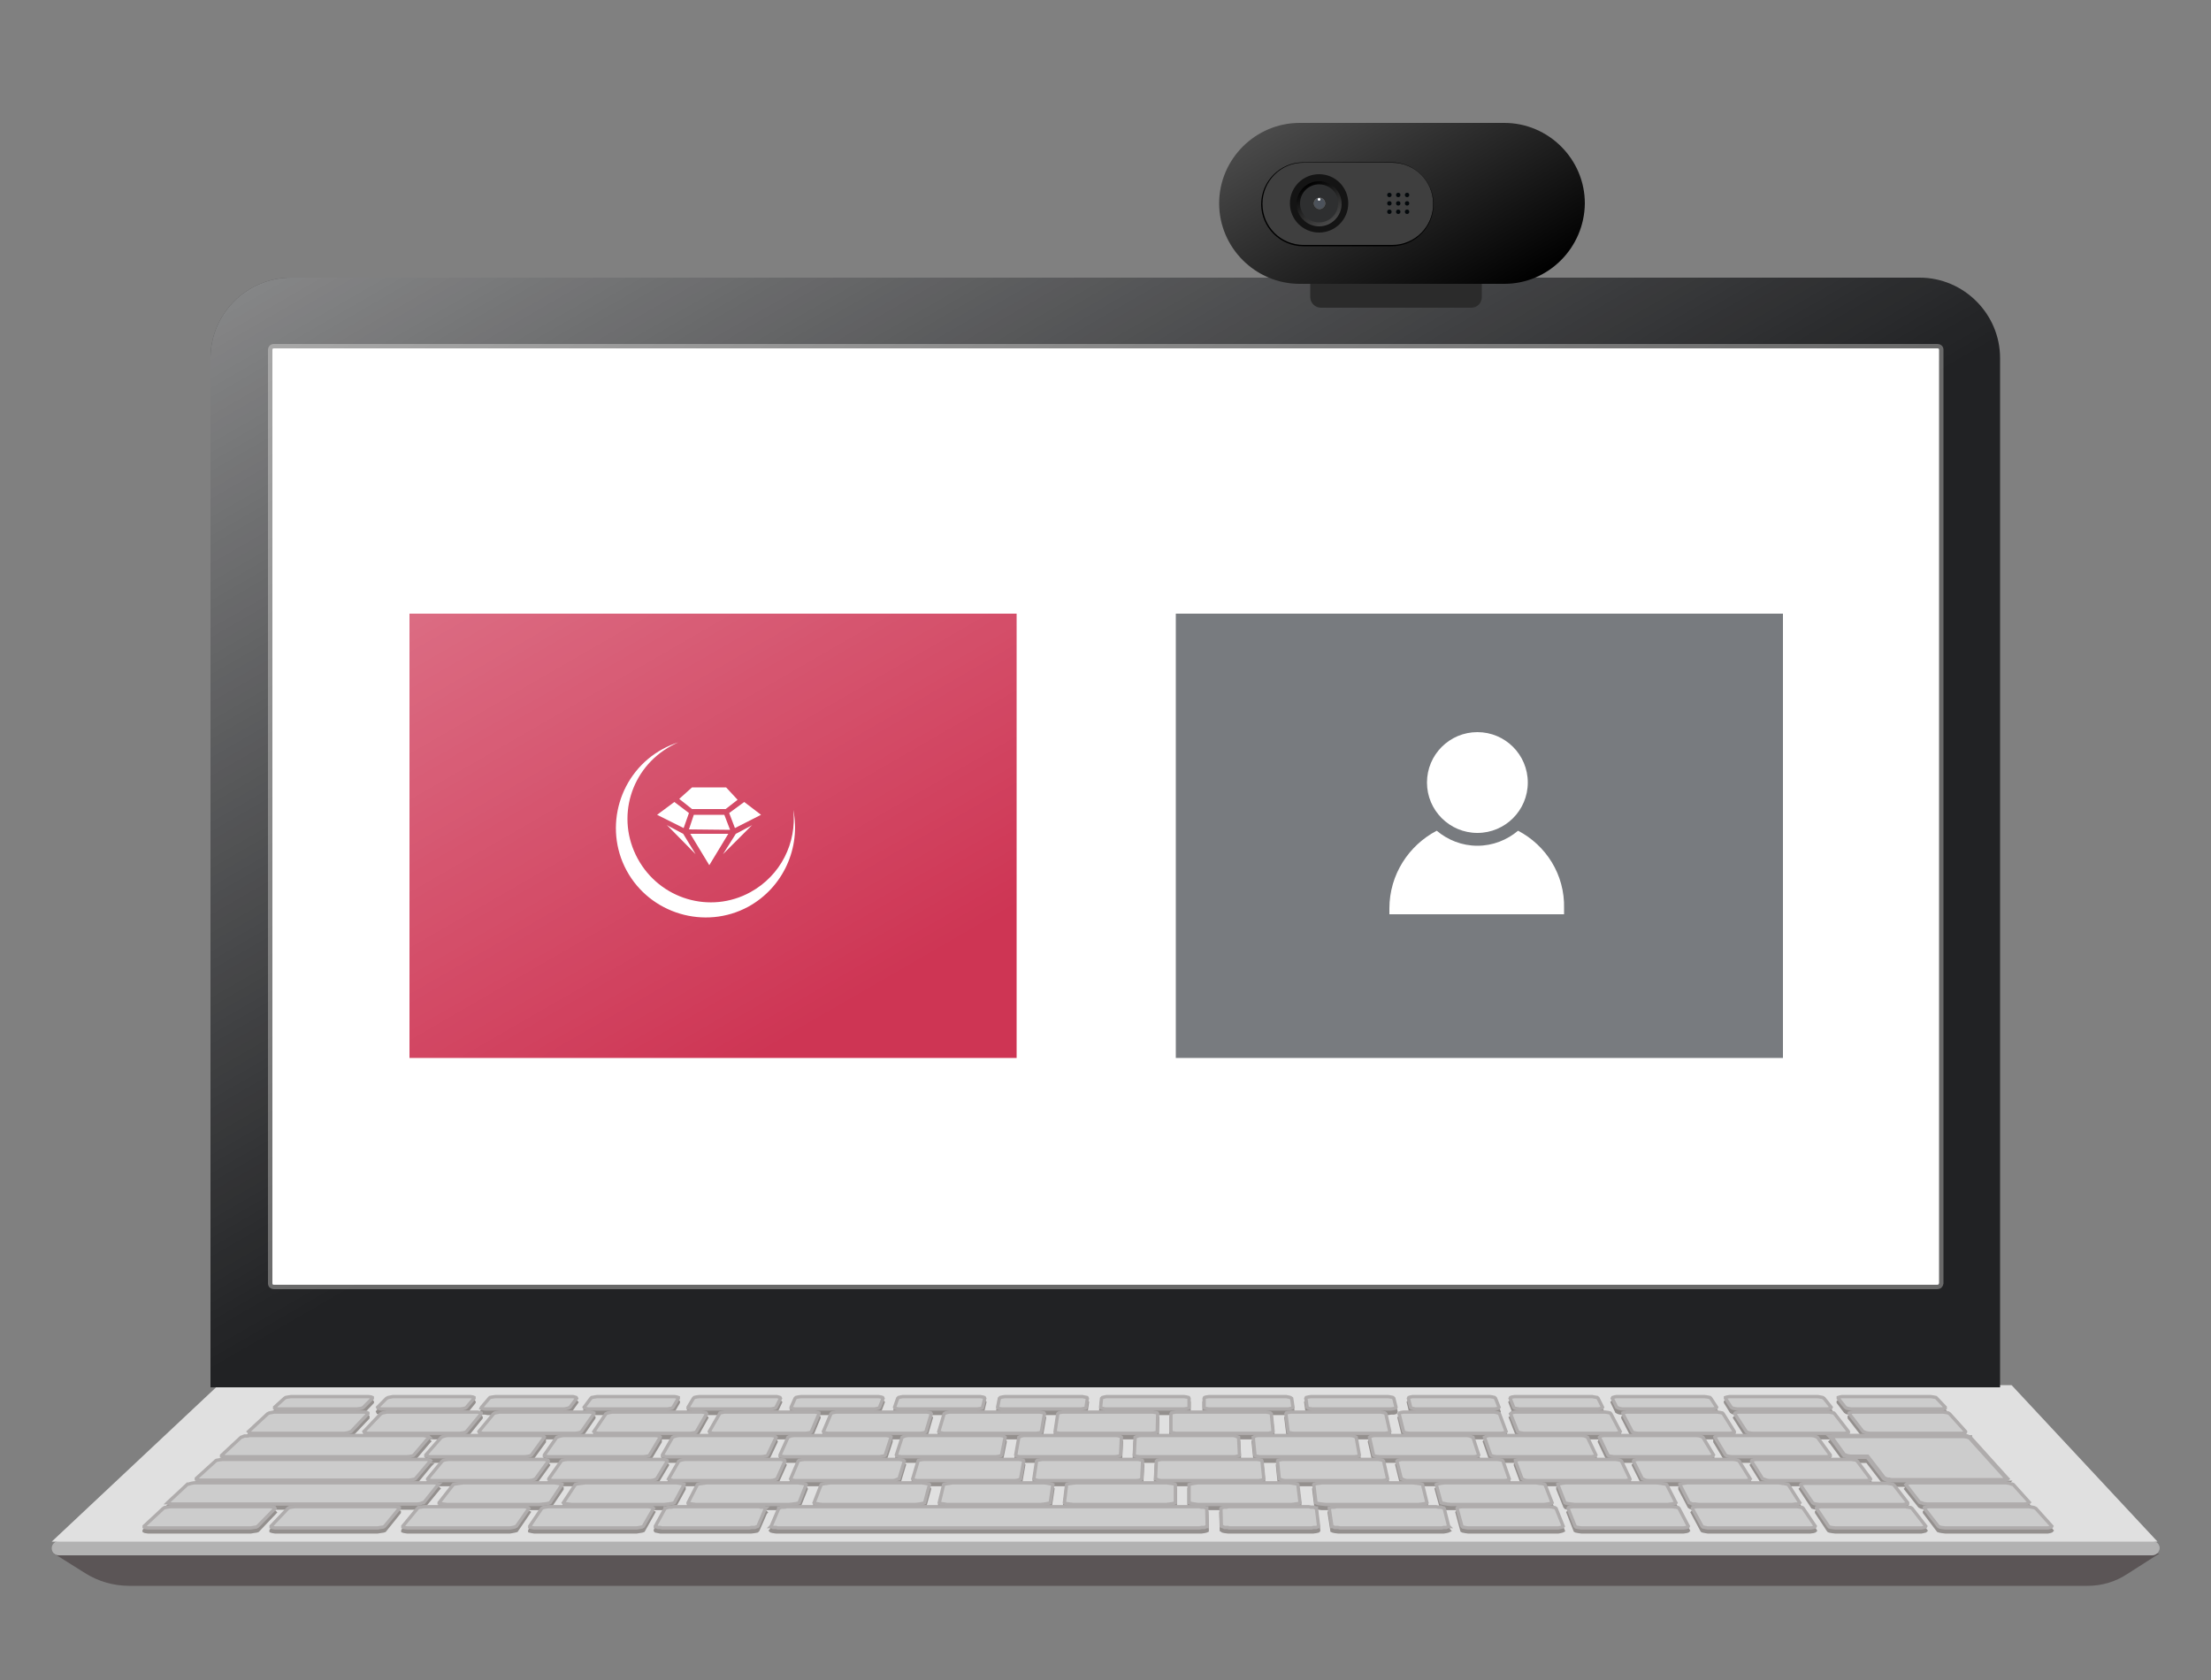
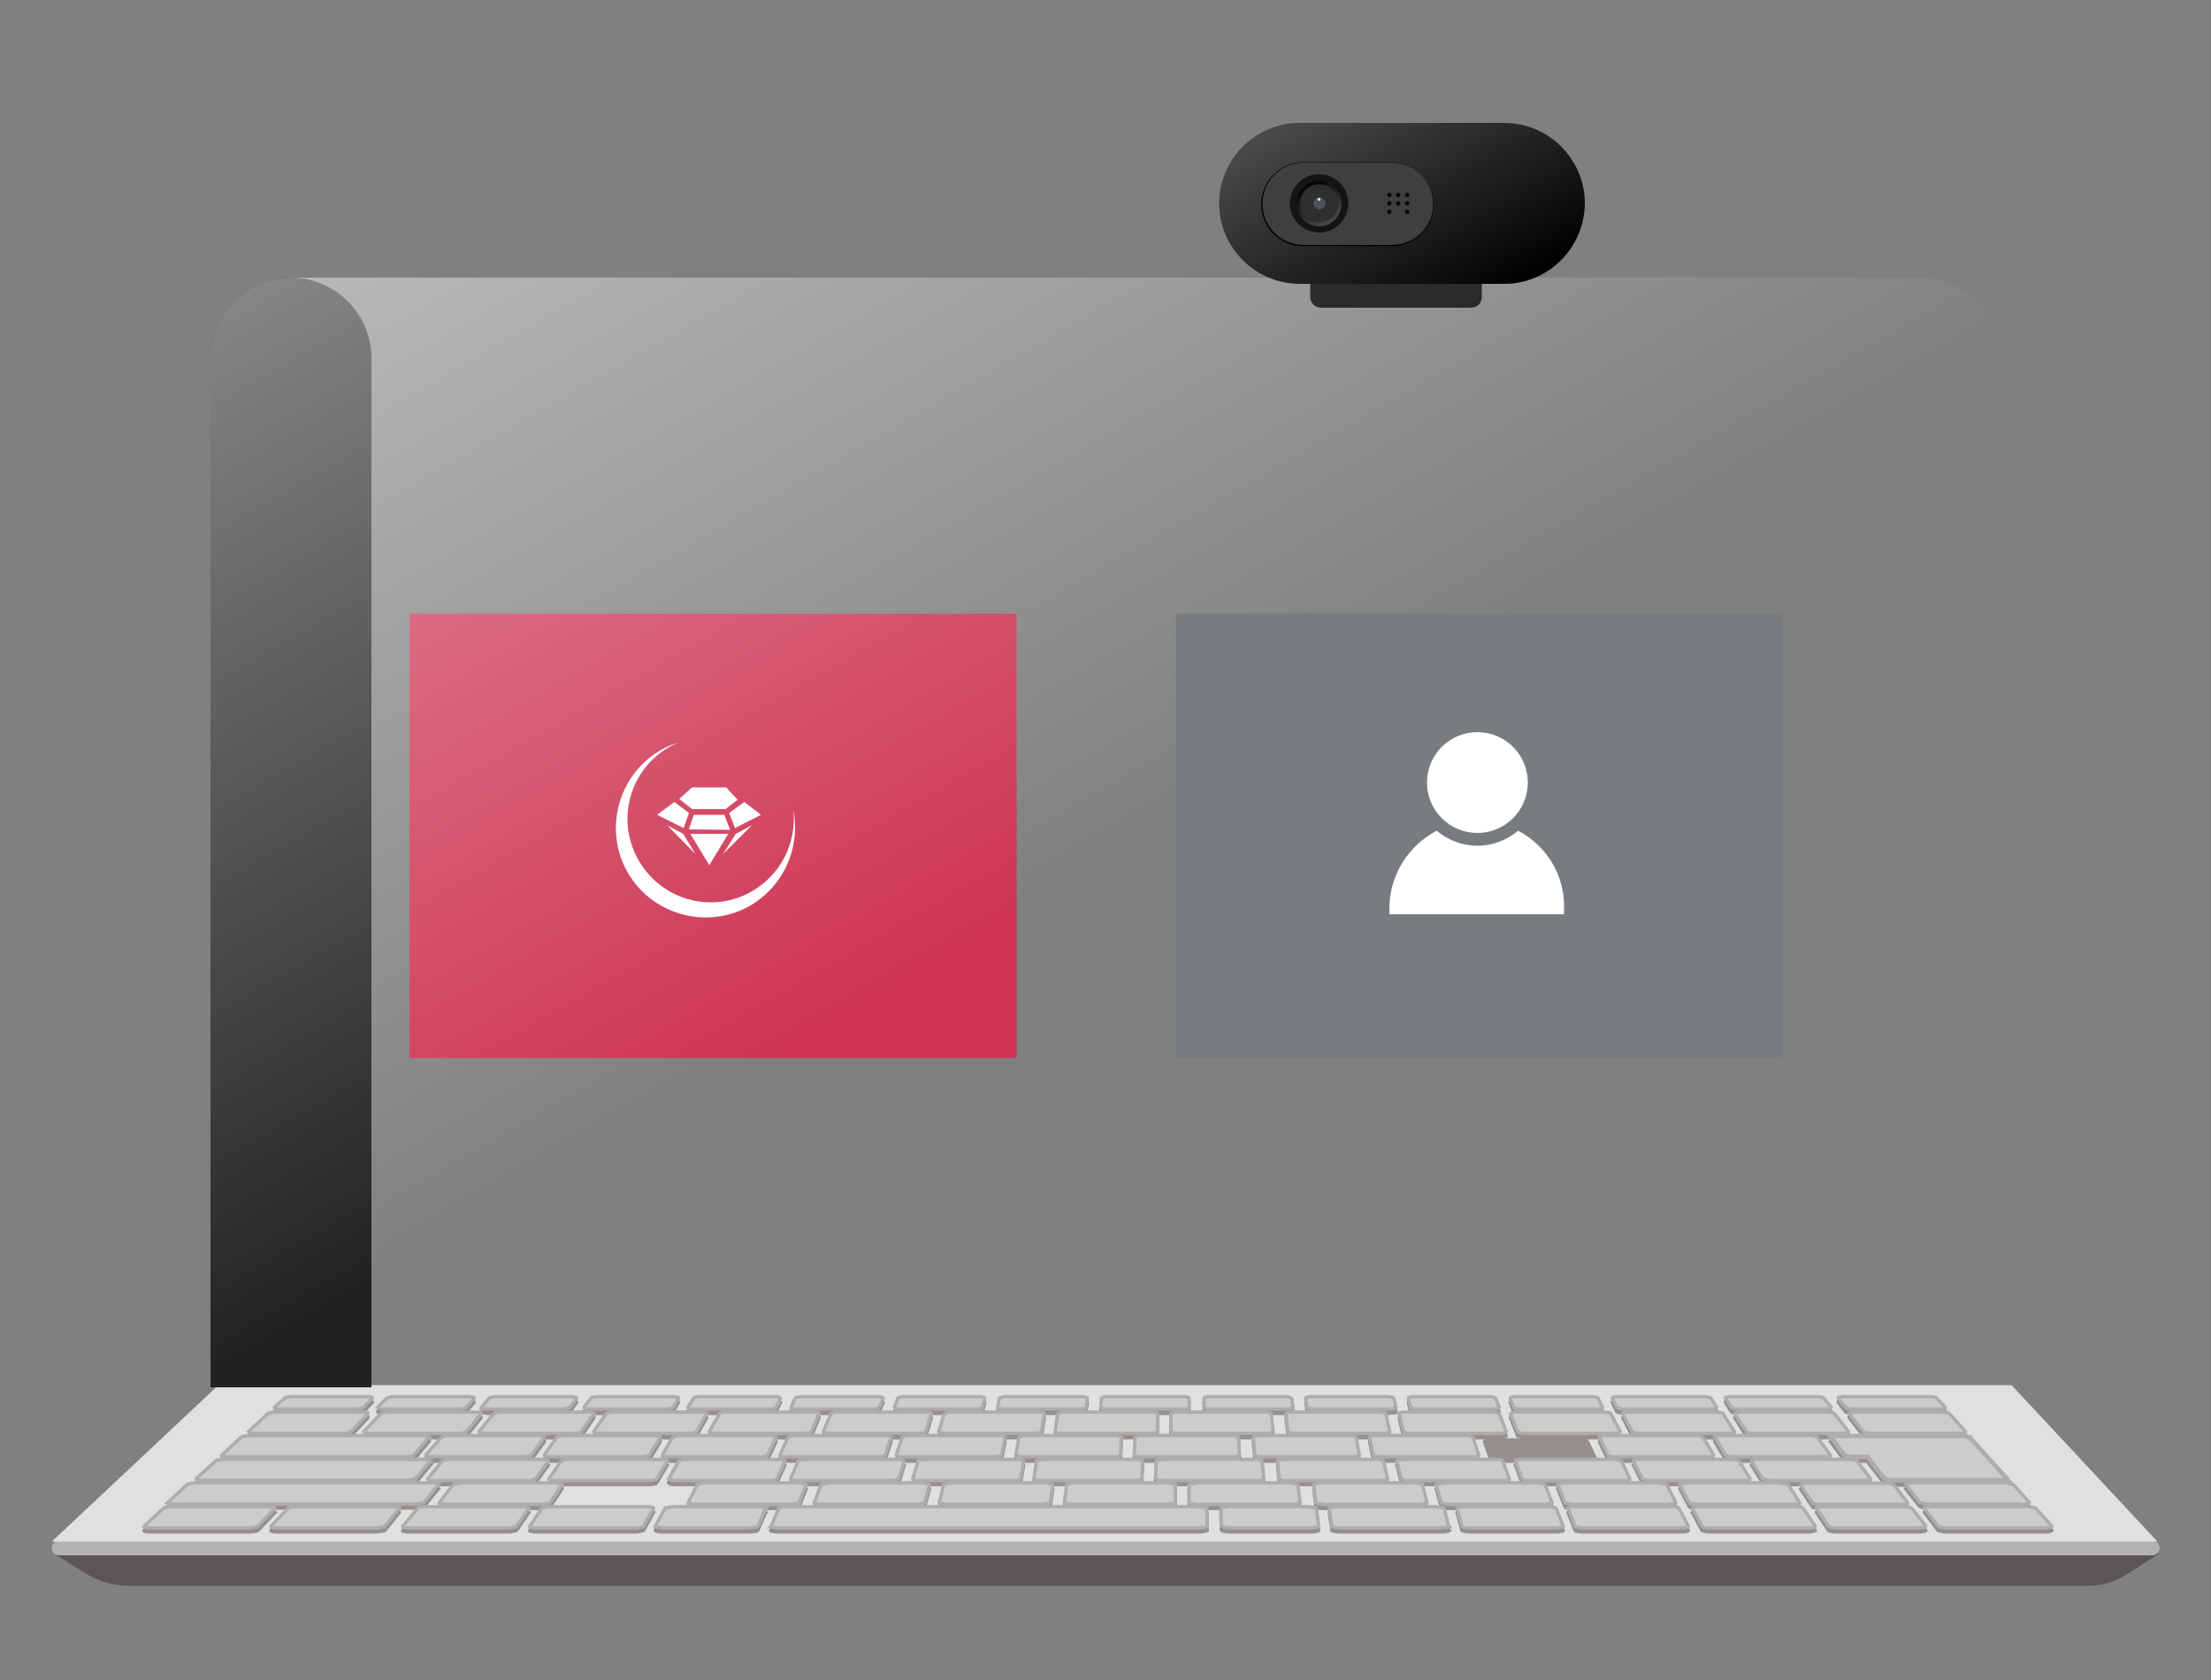
<svg xmlns="http://www.w3.org/2000/svg" version="1.1" id="レイヤー_1" x="0px" y="0px" width="500px" height="380px" viewBox="0 0 500 380" style="enable-background:new 0 0 500 380;" xml:space="preserve">
  <rect x="0" y="0" width="500" height="380" fill="#808080" stroke="none" />
  <style type="text/css">
	.st0{fill:#5B5556;}
	.st1{fill:#B2B2B2;}
	.st2{fill:#E0E0E0;}
	.st3{opacity:0.4;}
	.st4{fill:#231815;stroke:#231815;stroke-width:0.75;stroke-linecap:square;stroke-miterlimit:10;}
	.st5{fill:#231815;stroke:#231815;}
	.st6{fill:#CCCCCC;stroke:#AFACAC;stroke-width:0.75;stroke-linecap:square;stroke-miterlimit:10;}
	.st7{fill:#CCCCCC;stroke:#AFACAC;}
	.st8{fill:#212224;}
	.st9{fill:#FFFFFF;stroke:#686868;stroke-miterlimit:10;}
	.st10{fill:#CE3554;}
	.st11{opacity:0.45;fill:url(#SVGID_1_);}
	.st12{fill:#787B7F;}
	.st13{fill:#FFFFFF;}
	.st14{fill:#2B2B2B;}
	.st15{fill:url(#SVGID_2_);}
	.st16{fill:#3F3F3F;}
	.st17{fill:#141414;}
	.st18{fill:#2E2F30;}
	.st19{fill:url(#SVGID_3_);}
	.st20{fill:#4C525B;}
	.st21{fill:#747575;}
	.st22{fill:#04090C;}
</style>
  <g>
    <g>
      <path class="st0" d="M472.1,358.7H29.2c-3.5,0-7-1-10-2.9l-7-4.4h476.1l-7.2,4.6C478.4,357.8,475.3,358.7,472.1,358.7z" />
      <path class="st1" d="M486.7,351.8H13.3c-0.9,0-1.6-0.7-1.6-1.6l0,0c0-0.9,0.7-1.6,1.6-1.6h473.5c0.9,0,1.6,0.7,1.6,1.6l0,0    C488.3,351.1,487.6,351.8,486.7,351.8z" />
      <polygon class="st2" points="487.9,348.7 11.7,348.7 49.4,313.3 454.9,313.3   " />
      <g class="st3">
        <polygon class="st4" points="171.4,346.1 171.4,346.1 171.3,346.2 171.2,346.3 170.7,346.4 169.9,346.5 169.5,346.5 169.1,346.5      150.1,346.5 150.1,346.5 149.7,346.5 149.3,346.5 148.8,346.4 148.3,346.3 148.2,346.2 148.2,346.1 150.4,342.2 150.4,342.2      150.4,342.1 150.6,342 151.3,341.9 151.9,341.8 152.3,341.8 152.7,341.7 171.2,341.7 171.2,341.7 171.6,341.8 172,341.8      172.7,341.9 173.1,342 173.2,342.1 173.1,342.2 171.4,346.1    " />
        <polygon class="st4" points="145.5,346.2 145.5,346.2 145.2,346.3 144.6,346.4 144,346.5 143.2,346.5 121.5,346.5 121.5,346.5      120.8,346.5 120.2,346.4 119.8,346.3 119.8,346.2 122.5,342.1 122.5,342.1 122.8,342 123.3,341.8 124,341.8 124.7,341.7      145.9,341.7 145.9,341.7 146.7,341.8 147.2,341.8 147.6,342 147.8,342.1 145.5,346.2    " />
        <polygon class="st5" points="443.2,325.7 415.8,325.7 415.8,325.7 415.4,325.8 415.1,325.8 414.5,325.9 414.2,326 414.1,326.1      414.2,326.2 417,330 417,330 417.1,330.1 417.3,330.2 417.8,330.3 418.5,330.4 418.9,330.4 419.3,330.4 422.3,330.4 426,335.2      426,335.2 426.1,335.4 426.3,335.5 426.6,335.5 426.8,335.6 427.3,335.7 427.6,335.7 428,335.8 428.4,335.8 452.1,335.8      452.1,335.8 452.5,335.8 452.9,335.7 453.5,335.6 453.8,335.5 453.9,335.4 453.8,335.4 445.5,326.2 445.5,326.2 445.5,326.1      445.3,326 444.8,325.9 444,325.8 443.6,325.8 443.2,325.7 443.2,325.7    " />
        <polygon class="st4" points="79.4,324.7 79.4,324.7 79.1,324.9 78.6,325 77.8,325.1 77.2,325.1 57.7,325.1 57.7,325.1      56.9,325.1 56.5,325 56.3,324.9 56.2,324.7 60.5,320.7 60.5,320.7 60.9,320.5 61.4,320.4 62,320.3 62.8,320.3 81.8,320.3      81.8,320.3 82.4,320.3 83,320.4 83.2,320.5 83.2,320.7 79.4,324.7    " />
        <polygon class="st4" points="458.9,340.7 458.9,340.7 458.8,340.8 458.7,340.9 458.4,341 457.8,341.1 457.6,341.1 457,341.1      436.5,341.1 436.5,341.1 436.1,341.1 435.8,341.1 435,341 434.5,340.9 434.3,340.8 434.1,340.7 431,336.8 431,336.8 431.1,336.7      431.1,336.6 431.4,336.5 432,336.4 432.3,336.4 432.7,336.4 452.8,336.4 452.8,336.4 453.3,336.4 453.6,336.4 454.4,336.5      454.9,336.6 455.1,336.7 455.3,336.8 458.9,340.7    " />
        <polygon class="st4" points="95.9,340.7 95.9,340.7 95.8,340.8 95.6,340.9 95.1,341 94.4,341.1 93.9,341.1 93.5,341.1      39.6,341.1 39.6,341.1 39.2,341.1 38.8,341.1 38.4,341 38,340.9 37.9,340.8 38,340.7 42.3,336.8 42.3,336.8 42.4,336.7      42.6,336.6 43.3,336.5 43.9,336.4 44.3,336.4 44.7,336.4 97.4,336.4 97.4,336.4 97.8,336.4 98.2,336.4 98.8,336.5 99.1,336.6      99.2,336.7 99.1,336.8 95.9,340.7    " />
        <polygon class="st4" points="327.6,346.1 327.6,346.1 327.7,346.2 327.5,346.3 327.1,346.4 326.5,346.5 326,346.5 325.6,346.5      303.4,346.5 303.4,346.5 303,346.5 302.6,346.5 301.8,346.4 301.4,346.3 301.2,346.2 301.2,346.1 300.6,342.2 300.6,342.2      300.6,342.1 300.7,342 301.1,341.9 301.8,341.8 302.2,341.8 302.6,341.7 324.3,341.7 324.3,341.7 324.8,341.8 325.2,341.8      325.9,341.9 326.4,342 326.5,342.1 326.6,342.2 327.6,346.1    " />
        <polygon class="st4" points="273,346.1 273,346.1 273,346.2 272.8,346.3 272.4,346.4 271.7,346.5 271.3,346.5 270.8,346.5      176.3,346.5 176.3,346.5 175.9,346.5 175.5,346.5 174.8,346.4 174.4,346.3 174.3,346.2 174.4,346.1 176.1,342.2 176.1,342.2      176.1,342.1 176.3,342 176.7,341.9 177.5,341.8 177.9,341.8 178.3,341.7 270.8,341.7 270.8,341.7 271.2,341.8 271.6,341.8      272.3,341.9 272.7,342 272.9,342.1 272.9,342.2 273,346.1    " />
        <polygon class="st4" points="298.2,346.1 298.2,346.1 298.2,346.2 298.1,346.3 297.7,346.4 297,346.5 296.6,346.5 296.2,346.5      278.4,346.5 278.4,346.5 277.9,346.5 277.7,346.5 276.9,346.4 276.5,346.3 276.4,346.2 276.2,346.1 276.1,342.2 276.1,342.2      276.2,342.1 276.3,342 276.7,341.9 277.4,341.8 277.7,341.8 278.1,341.7 295.5,341.7 295.5,341.7 296,341.8 296.4,341.8      297.1,341.9 297.5,342 297.7,342.1 297.7,342.2 298.2,346.1    " />
        <polygon class="st4" points="407,340.8 407,340.8 406.9,341 406.6,341.1 406,341.2 405.3,341.2 384.2,341.2 384.2,341.2      383.3,341.2 382.7,341.1 382.3,341 382,340.8 379.9,336.8 379.9,336.8 379.9,336.6 380.3,336.5 380.8,336.4 381.6,336.4      402.2,336.4 402.2,336.4 402.9,336.4 403.6,336.5 404.1,336.6 404.4,336.8 407,340.8    " />
        <polygon class="st4" points="93.6,330.1 93.6,330.1 93.5,330.1 93.3,330.2 92.8,330.3 92.1,330.4 91.7,330.5 91.3,330.5      51.7,330.5 51.7,330.5 51.3,330.5 51,330.4 50.4,330.3 50.1,330.2 50.1,330.1 50.2,330.1 54.5,326.1 54.5,326.1 54.5,326      54.8,325.9 55.3,325.8 56,325.7 56.4,325.7 56.8,325.7 95.4,325.7 95.4,325.7 95.8,325.7 96.2,325.7 96.8,325.8 97,325.9      97.1,326 97,326.1 93.6,330.1    " />
        <polygon class="st4" points="94,335.4 94,335.4 93.9,335.5 93.7,335.5 93.1,335.7 92.5,335.8 92.1,335.8 91.7,335.8 46,335.8      46,335.8 45.6,335.8 45.3,335.8 44.7,335.7 44.4,335.5 44.4,335.5 44.4,335.4 48.7,331.4 48.7,331.4 48.8,331.3 49,331.3      49.6,331.1 50.3,331 50.7,331 51.1,331 95.7,331 95.7,331 96.1,331 96.5,331 96.9,331.1 97.3,331.3 97.4,331.3 97.3,331.4      94,335.4    " />
        <polygon class="st4" points="105.5,324.8 105.5,324.8 105.2,324.9 104.7,325 104,325.1 103.3,325.2 83.8,325.2 83.8,325.2      83.1,325.1 82.7,325 82.4,324.9 82.3,324.8 86.1,320.7 86.1,320.7 86.5,320.6 87,320.4 87.5,320.4 88.3,320.3 107.4,320.3      107.4,320.3 108,320.4 108.5,320.4 108.8,320.6 108.8,320.7 105.5,324.8    " />
        <polygon class="st4" points="131.5,324.8 131.5,324.8 131.2,324.9 130.8,325 130.1,325.1 129.4,325.2 109.9,325.2 109.9,325.2      109.2,325.1 108.7,325 108.4,324.9 108.3,324.8 111.6,320.7 111.6,320.7 111.9,320.6 112.4,320.4 113,320.4 113.8,320.3      132.8,320.3 132.8,320.3 133.4,320.4 134,320.4 134.3,320.6 134.3,320.7 131.5,324.8    " />
        <polygon class="st4" points="157.5,324.8 157.5,324.8 157.3,324.9 156.8,325 156.1,325.1 155.5,325.2 136,325.2 136,325.2      135.2,325.1 134.8,325 134.5,324.9 134.3,324.8 137,320.7 137,320.7 137.4,320.6 137.9,320.4 138.4,320.4 139.2,320.3      158.2,320.3 158.2,320.3 158.8,320.4 159.4,320.4 159.7,320.6 159.8,320.7 157.5,324.8    " />
        <polygon class="st4" points="183.5,324.8 183.5,324.8 183.3,324.9 182.9,325 182.2,325.1 181.5,325.2 162,325.2 162,325.2      161.3,325.1 160.8,325 160.5,324.9 160.4,324.8 162.7,320.7 162.7,320.7 162.8,320.6 163.3,320.4 163.8,320.4 164.6,320.3      183.6,320.3 183.6,320.3 184.3,320.4 184.9,320.4 185.2,320.6 185.2,320.7 183.5,324.8    " />
        <polygon class="st4" points="209.4,324.8 209.4,324.8 209.2,324.9 208.8,325 208.1,325.1 207.3,325.2 188,325.2 188,325.2      187.2,325.1 186.6,325 186.3,324.9 186.2,324.8 187.9,320.7 187.9,320.7 188.1,320.6 188.5,320.4 189.1,320.4 189.9,320.3      208.8,320.3 208.8,320.3 209.6,320.4 210.2,320.4 210.5,320.6 210.6,320.7 209.4,324.8    " />
        <polygon class="st4" points="235.5,324.8 235.5,324.8 235.4,324.9 235,325 234.3,325.1 233.7,325.2 214.2,325.2 214.2,325.2      213.4,325.1 212.9,325 212.6,324.9 212.3,324.8 213.5,320.7 213.5,320.7 213.8,320.6 214.2,320.4 214.7,320.4 215.5,320.3      234.5,320.3 234.5,320.3 235.1,320.4 235.7,320.4 236.1,320.6 236.2,320.7 235.5,324.8    " />
        <polygon class="st4" points="261.7,324.8 261.7,324.8 261.5,324.9 261.2,325 260.5,325.1 259.9,325.2 240.3,325.2 240.3,325.2      239.6,325.1 239.1,325 238.7,324.9 238.6,324.8 239.2,320.7 239.2,320.7 239.4,320.6 239.7,320.4 240.3,320.4 241,320.3      260.1,320.3 260.1,320.3 260.7,320.4 261.3,320.4 261.7,320.6 261.8,320.7 261.7,324.8    " />
        <polygon class="st4" points="287.9,324.8 287.9,324.8 287.7,324.9 287.3,325 286.8,325.1 286.1,325.2 266.5,325.2 266.5,325.2      265.9,325.1 265.3,325 264.9,324.9 264.8,324.8 264.8,320.7 264.8,320.7 264.9,320.6 265.3,320.4 265.9,320.4 266.6,320.3      285.6,320.3 285.6,320.3 286.4,320.4 286.9,320.4 287.3,320.6 287.5,320.7 287.9,324.8    " />
        <polygon class="st4" points="314.3,324.8 314.3,324.8 314.2,324.9 313.9,325 313.3,325.1 312.6,325.2 293.1,325.2 293.1,325.2      292.5,325.1 291.8,325 291.4,324.9 291.3,324.8 290.8,320.7 290.8,320.7 290.9,320.6 291.3,320.4 291.9,320.4 292.5,320.3      311.5,320.3 311.5,320.3 312.2,320.4 312.8,320.4 313.2,320.6 313.4,320.7 314.3,324.8    " />
        <polygon class="st4" points="340.6,324.8 340.6,324.8 340.4,324.9 340.1,325 339.6,325.1 338.8,325.2 319.3,325.2 319.3,325.2      318.7,325.1 318,325 317.6,324.9 317.4,324.8 316.4,320.7 316.4,320.7 316.5,320.6 316.8,320.4 317.4,320.4 318.1,320.3      337.1,320.3 337.1,320.3 337.9,320.4 338.4,320.4 338.8,320.6 339.1,320.7 340.6,324.8    " />
        <polygon class="st4" points="366.4,324.8 366.4,324.8 366.3,324.9 366,325 365.4,325.1 364.8,325.2 345.3,325.2 345.3,325.2      344.5,325.1 343.9,325 343.5,324.9 343.2,324.8 341.6,320.7 341.6,320.7 341.8,320.6 342.1,320.4 342.6,320.4 343.4,320.3      362.4,320.3 362.4,320.3 363,320.4 363.7,320.4 364.1,320.6 364.3,320.7 366.4,324.8    " />
        <polygon class="st4" points="392.2,324.8 392.2,324.8 392.2,324.9 391.9,325 391.3,325.1 390.6,325.2 371.2,325.2 371.2,325.2      370.4,325.1 369.7,325 369.3,324.9 369.1,324.8 367,320.7 367,320.7 367,320.6 367.3,320.4 367.9,320.4 368.7,320.3 387.6,320.3      387.6,320.3 388.3,320.4 389,320.4 389.5,320.6 389.7,320.7 392.2,324.8    " />
        <polygon class="st4" points="418,324.8 418,324.8 418,324.9 417.7,325 417.2,325.1 416.5,325.2 397,325.2 397,325.2 396.3,325.1      395.6,325 395.2,324.9 394.9,324.8 392.3,320.7 392.3,320.7 392.4,320.6 392.7,320.4 393.2,320.4 393.8,320.3 412.9,320.3      412.9,320.3 413.6,320.4 414.2,320.4 414.7,320.6 414.9,320.7 418,324.8    " />
        <polygon class="st4" points="120.2,330.1 120.2,330.1 119.9,330.2 119.4,330.4 118.7,330.5 117.9,330.5 98,330.5 98,330.5      97.2,330.5 96.8,330.4 96.3,330.2 96.3,330.1 99.8,326.1 99.8,326.1 100,325.9 100.6,325.8 101.2,325.7 102,325.7 121.5,325.7      121.5,325.7 122.2,325.7 122.8,325.8 123.1,325.9 123.1,326.1 120.2,330.1    " />
        <polygon class="st4" points="146.9,330.1 146.9,330.1 146.7,330.2 146.2,330.4 145.5,330.5 144.7,330.5 124.8,330.5 124.8,330.5      124,330.5 123.5,330.4 123.1,330.2 123.1,330.1 125.9,326.1 125.9,326.1 126.2,325.9 126.8,325.8 127.4,325.7 128.2,325.7      147.6,325.7 147.6,325.7 148.3,325.7 148.9,325.8 149.3,325.9 149.3,326.1 146.9,330.1    " />
        <polygon class="st4" points="173.6,330.1 173.6,330.1 173.4,330.2 172.9,330.4 172.2,330.5 171.6,330.5 151.5,330.5 151.5,330.5      150.7,330.5 150.3,330.4 149.8,330.2 149.8,330.1 152.1,326.1 152.1,326.1 152.3,325.9 152.9,325.8 153.5,325.7 154.3,325.7      173.9,325.7 173.9,325.7 174.5,325.7 175.1,325.8 175.4,325.9 175.5,326.1 173.6,330.1    " />
        <polygon class="st4" points="200.2,330.1 200.2,330.1 200,330.2 199.4,330.4 198.9,330.5 198.1,330.5 178.2,330.5 178.2,330.5      177.4,330.5 176.8,330.4 176.4,330.2 176.4,330.1 178.2,326.1 178.2,326.1 178.4,325.9 178.8,325.8 179.5,325.7 180.3,325.7      199.7,325.7 199.7,325.7 200.5,325.7 201,325.8 201.5,325.9 201.5,326.1 200.2,330.1    " />
        <polygon class="st4" points="226.5,330.1 226.5,330.1 226.3,330.2 225.9,330.4 225.2,330.5 224.6,330.5 204.5,330.5 204.5,330.5      203.8,330.5 203.2,330.4 202.8,330.2 202.7,330.1 204,326.1 204,326.1 204.2,325.9 204.7,325.8 205.3,325.7 206,325.7      225.6,325.7 225.6,325.7 226.2,325.7 226.9,325.8 227.2,325.9 227.3,326.1 226.5,330.1    " />
        <polygon class="st4" points="253.4,330.1 253.4,330.1 253.2,330.2 252.8,330.4 252.1,330.5 251.5,330.5 231.4,330.5 231.4,330.5      230.6,330.5 230.1,330.4 229.8,330.2 229.7,330.1 230.4,326.1 230.4,326.1 230.6,325.9 231,325.8 231.5,325.7 232.3,325.7      251.9,325.7 251.9,325.7 252.5,325.7 253.1,325.8 253.5,325.9 253.6,326.1 253.4,330.1    " />
        <polygon class="st4" points="280.3,330.1 280.3,330.1 280.1,330.2 279.7,330.4 279.2,330.5 278.4,330.5 258.3,330.5 258.3,330.5      257.7,330.5 257,330.4 256.6,330.2 256.5,330.1 256.7,326.1 256.7,326.1 256.9,325.9 257.3,325.8 257.9,325.7 258.6,325.7      278.1,325.7 278.1,325.7 278.9,325.7 279.4,325.8 279.8,325.9 280.1,326.1 280.3,330.1    " />
        <polygon class="st4" points="307.4,330.1 307.4,330.1 307.3,330.2 307,330.4 306.3,330.5 305.7,330.5 285.6,330.5 285.6,330.5      284.8,330.5 284.3,330.4 283.9,330.2 283.8,330.1 283.4,326.1 283.4,326.1 283.6,325.9 283.9,325.8 284.4,325.7 285.2,325.7      304.8,325.7 304.8,325.7 305.4,325.7 306.1,325.8 306.5,325.9 306.7,326.1 307.4,330.1    " />
        <polygon class="st4" points="334.4,330.1 334.4,330.1 334.2,330.2 333.9,330.4 333.4,330.5 332.6,330.5 312.5,330.5 312.5,330.5      311.9,330.5 311.2,330.4 310.8,330.2 310.6,330.1 309.7,326.1 309.7,326.1 309.8,325.9 310.2,325.8 310.8,325.7 311.5,325.7      331,325.7 331,325.7 331.8,325.7 332.4,325.8 332.8,325.9 333.1,326.1 334.4,330.1    " />
        <polygon class="st4" points="360.9,330.1 360.9,330.1 360.8,330.2 360.5,330.4 359.9,330.5 359.2,330.5 339.2,330.5 339.2,330.5      338.4,330.5 337.8,330.4 337.4,330.2 337.1,330.1 335.7,326.1 335.7,326.1 335.9,325.9 336.2,325.8 336.7,325.7 337.5,325.7      357,325.7 357,325.7 357.7,325.7 358.4,325.8 358.8,325.9 359,326.1 360.9,330.1    " />
        <polygon class="st4" points="387.5,330.1 387.5,330.1 387.4,330.2 387.1,330.4 386.5,330.5 385.7,330.5 365.8,330.5 365.8,330.5      365,330.5 364.3,330.4 363.8,330.2 363.6,330.1 361.7,326.1 361.7,326.1 361.8,325.9 362.1,325.8 362.7,325.7 363.5,325.7      382.9,325.7 382.9,325.7 383.7,325.7 384.4,325.8 384.9,325.9 385.1,326.1 387.5,330.1    " />
        <polygon class="st4" points="413.9,330.1 413.9,330.1 413.9,330.2 413.6,330.4 413.1,330.5 412.4,330.5 392.3,330.5 392.3,330.5      391.6,330.5 390.9,330.4 390.5,330.2 390.2,330.1 387.8,326.1 387.8,326.1 387.8,325.9 388.1,325.8 388.7,325.7 389.3,325.7      408.9,325.7 408.9,325.7 409.7,325.7 410.3,325.8 410.8,325.9 411,326.1 413.9,330.1    " />
        <polygon class="st4" points="121.1,335.4 121.1,335.4 120.9,335.6 120.4,335.7 119.6,335.8 118.8,335.8 98.4,335.8 98.4,335.8      97.6,335.8 97,335.7 96.7,335.6 96.7,335.4 100,331.4 100,331.4 100.3,331.3 100.7,331.1 101.5,331 102.3,331 122.3,331      122.3,331 123,331 123.6,331.1 123.9,331.3 124,331.4 121.1,335.4    " />
        <polygon class="st4" points="148.5,335.4 148.5,335.4 148.3,335.6 147.8,335.7 147.1,335.8 146.3,335.8 125.8,335.8 125.8,335.8      125.1,335.8 124.4,335.7 124.1,335.6 124.1,335.4 126.9,331.4 126.9,331.4 127.1,331.3 127.6,331.1 128.3,331 129.1,331      149.1,331 149.1,331 149.9,331 150.5,331.1 150.8,331.3 150.9,331.4 148.5,335.4    " />
        <polygon class="st4" points="175.7,335.4 175.7,335.4 175.5,335.6 175,335.7 174.3,335.8 173.6,335.8 153.1,335.8 153.1,335.8      152.3,335.8 151.8,335.7 151.4,335.6 151.2,335.4 153.5,331.4 153.5,331.4 153.9,331.3 154.3,331.1 154.9,331 155.7,331      175.8,331 175.8,331 176.5,331 177.1,331.1 177.4,331.3 177.5,331.4 175.7,335.4    " />
        <polygon class="st4" points="203.3,335.4 203.3,335.4 202.9,335.6 202.5,335.7 201.9,335.8 201.1,335.8 180.5,335.8 180.5,335.8      179.9,335.8 179.2,335.7 178.9,335.6 178.8,335.4 180.5,331.4 180.5,331.4 180.7,331.3 181.2,331.1 181.9,331 182.6,331      202.6,331 202.6,331 203.4,331 203.9,331.1 204.3,331.3 204.5,331.4 203.3,335.4    " />
        <polygon class="st4" points="230.8,335.4 230.8,335.4 230.7,335.6 230.2,335.7 229.5,335.8 228.7,335.8 208.3,335.8 208.3,335.8      207.5,335.8 206.8,335.7 206.5,335.6 206.4,335.4 207.6,331.4 207.6,331.4 207.7,331.3 208.2,331.1 208.9,331 209.7,331      229.6,331 229.6,331 230.4,331 231,331.1 231.4,331.3 231.5,331.4 230.8,335.4    " />
        <polygon class="st4" points="258.2,335.4 258.2,335.4 258.1,335.6 257.7,335.7 257,335.8 256.2,335.8 235.8,335.8 235.8,335.8      234.9,335.8 234.4,335.7 233.9,335.6 233.8,335.4 234.4,331.4 234.4,331.4 234.6,331.3 235.2,331.1 235.7,331 236.5,331      256.5,331 256.5,331 257.3,331 257.9,331.1 258.3,331.3 258.4,331.4 258.2,335.4    " />
        <polygon class="st4" points="285.8,335.4 285.8,335.4 285.7,335.6 285.3,335.7 284.6,335.8 283.9,335.8 263.4,335.8 263.4,335.8      262.6,335.8 262,335.7 261.6,335.6 261.3,335.4 261.5,331.4 261.5,331.4 261.7,331.3 262.1,331.1 262.7,331 263.5,331 283.6,331      283.6,331 284.2,331 284.9,331.1 285.3,331.3 285.4,331.4 285.8,335.4    " />
        <polygon class="st4" points="313.8,335.4 313.8,335.4 313.7,335.6 313.3,335.7 312.6,335.8 311.8,335.8 291.4,335.8 291.4,335.8      290.6,335.8 290,335.7 289.5,335.6 289.3,335.4 288.9,331.4 288.9,331.4 289,331.3 289.5,331.1 290,331 290.8,331 310.8,331      310.8,331 311.6,331 312.3,331.1 312.7,331.3 312.9,331.4 313.8,335.4    " />
        <polygon class="st4" points="341.3,335.4 341.3,335.4 341.2,335.6 340.9,335.7 340.2,335.8 339.6,335.8 319,335.8 319,335.8      318.2,335.8 317.6,335.7 317.2,335.6 316.9,335.4 315.9,331.4 315.9,331.4 316.1,331.3 316.5,331.1 317,331 317.8,331 337.9,331      337.9,331 338.6,331 339.3,331.1 339.7,331.3 339.9,331.4 341.3,335.4    " />
        <polygon class="st4" points="368.6,335.4 368.6,335.4 368.6,335.6 368.2,335.7 367.6,335.8 366.8,335.8 346.3,335.8 346.3,335.8      345.5,335.8 344.8,335.7 344.4,335.6 344.2,335.4 342.7,331.4 342.7,331.4 342.7,331.3 343.1,331.1 343.7,331 344.5,331      364.5,331 364.5,331 365.3,331 366,331.1 366.4,331.3 366.7,331.4 368.6,335.4    " />
        <polygon class="st4" points="124.4,340.8 124.4,340.8 124.1,341 123.7,341.1 122.9,341.2 122,341.2 101.1,341.2 101.1,341.2      100.3,341.2 99.7,341.1 99.3,341 99.3,340.8 102.5,336.8 102.5,336.8 102.7,336.6 103.3,336.5 104,336.4 104.8,336.4      125.3,336.4 125.3,336.4 126.1,336.4 126.8,336.5 127.1,336.6 127.1,336.8 124.4,340.8    " />
-         <polygon class="st4" points="152.5,340.8 152.5,340.8 152.3,341 151.8,341.1 151.1,341.2 150.2,341.2 129.3,341.2 129.3,341.2      128.5,341.2 127.8,341.1 127.5,341 127.4,340.8 130.1,336.8 130.1,336.8 130.3,336.6 130.8,336.5 131.6,336.4 132.4,336.4      152.9,336.4 152.9,336.4 153.7,336.4 154.3,336.5 154.7,336.6 154.7,336.8 152.5,340.8    " />
        <polygon class="st4" points="180.7,340.8 180.7,340.8 180.5,341 180,341.1 179.3,341.2 178.4,341.2 157.4,341.2 157.4,341.2      156.6,341.2 156,341.1 155.6,341 155.6,340.8 157.7,336.8 157.7,336.8 157.9,336.6 158.4,336.5 159.1,336.4 159.9,336.4      180.4,336.4 180.4,336.4 181.2,336.4 181.9,336.5 182.2,336.6 182.3,336.8 180.7,340.8    " />
        <polygon class="st4" points="209.1,340.8 209.1,340.8 208.9,341 208.4,341.1 207.9,341.2 207,341.2 185.9,341.2 185.9,341.2      185.2,341.2 184.6,341.1 184.2,341 184.1,340.8 185.7,336.8 185.7,336.8 185.9,336.6 186.4,336.5 187.1,336.4 187.8,336.4      208.4,336.4 208.4,336.4 209.2,336.4 209.7,336.5 210.1,336.6 210.2,336.8 209.1,340.8    " />
        <polygon class="st4" points="237.5,340.8 237.5,340.8 237.3,341 236.8,341.1 236.2,341.2 235.3,341.2 214.2,341.2 214.2,341.2      213.6,341.2 212.9,341.1 212.5,341 212.4,340.8 213.4,336.8 213.4,336.8 213.6,336.6 214.1,336.5 214.8,336.4 215.4,336.4      236.1,336.4 236.1,336.4 236.9,336.4 237.4,336.5 237.9,336.6 238.1,336.8 237.5,340.8    " />
        <polygon class="st4" points="265.8,340.8 265.8,340.8 265.6,341 265.2,341.1 264.5,341.2 263.7,341.2 242.7,341.2 242.7,341.2      241.9,341.2 241.2,341.1 240.8,341 240.7,340.8 241.2,336.8 241.2,336.8 241.3,336.6 241.8,336.5 242.4,336.4 243.3,336.4      263.8,336.4 263.8,336.4 264.6,336.4 265.3,336.5 265.7,336.6 265.8,336.8 265.8,340.8    " />
        <polygon class="st4" points="294,340.8 294,340.8 293.9,341 293.5,341.1 292.8,341.2 292.1,341.2 271,341.2 271,341.2      270.2,341.2 269.6,341.1 269.2,341 268.9,340.8 268.9,336.8 268.9,336.8 269.2,336.6 269.6,336.5 270.1,336.4 271,336.4      291.6,336.4 291.6,336.4 292.3,336.4 293,336.5 293.4,336.6 293.5,336.8 294,340.8    " />
        <polygon class="st4" points="322.7,340.8 322.7,340.8 322.6,341 322.2,341.1 321.6,341.2 320.7,341.2 299.8,341.2 299.8,341.2      298.9,341.2 298.2,341.1 297.8,341 297.6,340.8 297.1,336.8 297.1,336.8 297.2,336.6 297.6,336.5 298.2,336.4 299,336.4      319.5,336.4 319.5,336.4 320.4,336.4 321.1,336.5 321.5,336.6 321.7,336.8 322.7,340.8    " />
        <polygon class="st4" points="351,340.8 351,340.8 350.9,341 350.5,341.1 349.9,341.2 349.2,341.2 328.1,341.2 328.1,341.2      327.2,341.2 326.7,341.1 326.2,341 325.9,340.8 324.8,336.8 324.8,336.8 325,336.6 325.4,336.5 325.9,336.4 326.7,336.4      347.4,336.4 347.4,336.4 348,336.4 348.8,336.5 349.2,336.6 349.4,336.8 351,340.8    " />
        <polygon class="st4" points="379,340.8 379,340.8 378.9,341 378.4,341.1 377.9,341.2 377.1,341.2 356.1,341.2 356.1,341.2      355.3,341.2 354.6,341.1 354.1,341 353.9,340.8 352.3,336.8 352.3,336.8 352.3,336.6 352.7,336.5 353.3,336.4 354.1,336.4      374.6,336.4 374.6,336.4 375.5,336.4 376.1,336.5 376.7,336.6 376.9,336.8 379,340.8    " />
        <polygon class="st4" points="353.5,346.2 353.5,346.2 353.3,346.3 352.9,346.4 352.4,346.5 351.5,346.5 332.7,346.5 332.7,346.5      332,346.5 331.3,346.4 330.8,346.3 330.6,346.2 329.5,342.1 329.5,342.1 329.6,342 329.9,341.8 330.6,341.8 331.3,341.7      349.7,341.7 349.7,341.7 350.5,341.8 351.1,341.8 351.6,342 351.9,342.1 353.5,346.2    " />
        <polygon class="st4" points="87,346.2 87,346.2 86.7,346.3 86,346.4 85.4,346.5 84.5,346.5 62.9,346.5 62.9,346.5 62.2,346.5      61.6,346.4 61.3,346.3 61.3,346.2 65.1,342.1 65.1,342.1 65.4,342 65.9,341.8 66.7,341.8 67.4,341.7 88.5,341.7 88.5,341.7      89.4,341.8 89.9,341.8 90.3,342 90.3,342.1 87,346.2    " />
        <polygon class="st4" points="58.3,346.2 58.3,346.2 58,346.3 57.3,346.4 56.7,346.5 55.8,346.5 34.3,346.5 34.3,346.5      33.5,346.5 32.8,346.4 32.6,346.3 32.6,346.2 36.9,342.1 36.9,342.1 37.2,342 37.8,341.8 38.5,341.8 39.4,341.7 60.4,341.7      60.4,341.7 61.2,341.8 61.7,341.8 62.1,342 62.2,342.1 58.3,346.2    " />
        <polygon class="st4" points="116.8,346.2 116.8,346.2 116.4,346.3 115.9,346.4 115.3,346.5 114.4,346.5 92.8,346.5 92.8,346.5      92.1,346.5 91.4,346.4 91.1,346.3 91.1,346.2 94.4,342.1 94.4,342.1 94.6,342 95.1,341.8 95.9,341.8 96.6,341.7 117.8,341.7      117.8,341.7 118.6,341.8 119.1,341.8 119.4,342 119.6,342.1 116.8,346.2    " />
        <polygon class="st4" points="395.8,335.4 395.8,335.4 395.7,335.6 395.4,335.7 394.9,335.8 394.1,335.8 373.5,335.8 373.5,335.8      372.8,335.8 372.1,335.7 371.7,335.6 371.4,335.4 369.4,331.4 369.4,331.4 369.5,331.3 369.8,331.1 370.4,331 371.1,331      391.2,331 391.2,331 392,331 392.6,331.1 393,331.3 393.3,331.4 395.8,335.4    " />
        <polygon class="st4" points="423,335.4 423,335.4 423,335.6 422.7,335.7 422.1,335.8 421.5,335.8 400.9,335.8 400.9,335.8      400.1,335.8 399.5,335.7 399,335.6 398.6,335.4 396.1,331.4 396.1,331.4 396.2,331.3 396.6,331.1 397,331 397.8,331 417.9,331      417.9,331 418.6,331 419.3,331.1 419.8,331.3 420,331.4 423,335.4    " />
        <polygon class="st4" points="128.9,319.3 128.9,319.3 128.5,319.5 128.1,319.6 127.5,319.6 126.8,319.7 110.3,319.7 110.3,319.7      109.7,319.6 109.1,319.6 108.8,319.5 108.9,319.3 110.6,317.2 110.6,317.2 110.8,317.1 111.3,316.9 112,316.9 112.6,316.8      128.8,316.8 128.8,316.8 129.6,316.9 130,316.9 130.3,317.1 130.4,317.2 128.9,319.3    " />
        <polygon class="st4" points="152.2,319.3 152.2,319.3 152,319.5 151.5,319.6 150.9,319.6 150.2,319.7 133.8,319.7 133.8,319.7      133,319.6 132.6,319.6 132.2,319.5 132.1,319.3 133.6,317.2 133.6,317.2 133.8,317.1 134.4,316.9 135,316.9 135.7,316.8      152,316.8 152,316.8 152.6,316.9 153.1,316.9 153.4,317.1 153.4,317.2 152.2,319.3    " />
        <polygon class="st4" points="198.9,319.3 198.9,319.3 198.7,319.5 198.3,319.6 197.7,319.6 196.9,319.7 180.6,319.7 180.6,319.7      179.8,319.6 179.2,319.6 178.9,319.5 178.9,319.3 179.8,317.2 179.8,317.2 180,317.1 180.4,316.9 181.1,316.9 181.9,316.8      198,316.8 198,316.8 198.7,316.9 199.3,316.9 199.6,317.1 199.7,317.2 198.9,319.3    " />
        <polygon class="st4" points="222.2,319.3 222.2,319.3 222.1,319.5 221.7,319.6 221,319.6 220.4,319.7 203.9,319.7 203.9,319.7      203.2,319.6 202.7,319.6 202.4,319.5 202.3,319.3 203,317.2 203,317.2 203.2,317.1 203.6,316.9 204.1,316.9 204.8,316.8      221.1,316.8 221.1,316.8 221.7,316.9 222.3,316.9 222.6,317.1 222.7,317.2 222.2,319.3    " />
        <polygon class="st4" points="245.6,319.3 245.6,319.3 245.5,319.5 245,319.6 244.5,319.6 243.7,319.7 227.3,319.7 227.3,319.7      226.6,319.6 226,319.6 225.7,319.5 225.6,319.3 226,317.2 226,317.2 226.2,317.1 226.6,316.9 227.2,316.9 227.8,316.8      244.1,316.8 244.1,316.8 244.8,316.9 245.3,316.9 245.8,317.1 245.9,317.2 245.6,319.3    " />
        <polygon class="st4" points="268.9,319.3 268.9,319.3 268.8,319.5 268.4,319.6 267.8,319.6 267.2,319.7 250.7,319.7 250.7,319.7      250,319.6 249.5,319.6 249.1,319.5 248.9,319.3 249.1,317.2 249.1,317.2 249.3,317.1 249.7,316.9 250.2,316.9 251,316.8      267.2,316.8 267.2,316.8 267.8,316.9 268.4,316.9 268.8,317.1 268.9,317.2 268.9,319.3    " />
        <polygon class="st4" points="292.4,319.3 292.4,319.3 292.1,319.5 291.8,319.6 291.3,319.6 290.5,319.7 274.1,319.7 274.1,319.7      273.4,319.6 272.8,319.6 272.4,319.5 272.3,319.3 272.3,317.2 272.3,317.2 272.4,317.1 272.7,316.9 273.4,316.9 274,316.8      290.2,316.8 290.2,316.8 290.9,316.9 291.4,316.9 291.8,317.1 292.1,317.2 292.4,319.3    " />
        <polygon class="st4" points="315.7,319.3 315.7,319.3 315.6,319.5 315.2,319.6 314.6,319.6 313.9,319.7 297.5,319.7 297.5,319.7      296.8,319.6 296.1,319.6 295.8,319.5 295.6,319.3 295.3,317.2 295.3,317.2 295.4,317.1 295.8,316.9 296.4,316.9 297.1,316.8      313.2,316.8 313.2,316.8 313.9,316.9 314.6,316.9 315,317.1 315.2,317.2 315.7,319.3    " />
        <polygon class="st4" points="339,319.3 339,319.3 338.9,319.5 338.6,319.6 338,319.6 337.4,319.7 320.9,319.7 320.9,319.7      320.1,319.6 319.6,319.6 319.2,319.5 319,319.3 318.5,317.2 318.5,317.2 318.6,317.1 318.9,316.9 319.4,316.9 320.1,316.8      336.3,316.8 336.3,316.8 337,316.9 337.6,316.9 338,317.1 338.2,317.2 339,319.3    " />
        <polygon class="st4" points="362.4,319.3 362.4,319.3 362.3,319.5 361.9,319.6 361.4,319.6 360.7,319.7 344.3,319.7 344.3,319.7      343.6,319.6 342.9,319.6 342.5,319.5 342.3,319.3 341.5,317.2 341.5,317.2 341.6,317.1 341.9,316.9 342.5,316.9 343.2,316.8      359.3,316.8 359.3,316.8 360.1,316.9 360.6,316.9 361.2,317.1 361.4,317.2 362.4,319.3    " />
        <polygon class="st4" points="105.5,319.3 105.5,319.3 105.2,319.5 104.8,319.6 104.1,319.6 103.4,319.7 86.9,319.7 86.9,319.7      86.2,319.6 85.8,319.6 85.5,319.5 85.4,319.3 87.4,317.2 87.4,317.2 87.8,317.1 88.3,316.9 88.8,316.9 89.6,316.8 105.8,316.8      105.8,316.8 106.4,316.9 107,316.9 107.2,317.1 107.2,317.2 105.5,319.3    " />
        <polygon class="st4" points="82.2,319.3 82.2,319.3 81.9,319.5 81.4,319.6 80.7,319.6 80,319.7 63.6,319.7 63.6,319.7      62.9,319.6 62.3,319.6 62.1,319.5 62.1,319.3 64.3,317.2 64.3,317.2 64.6,317.1 65.1,316.9 65.8,316.9 66.6,316.8 82.7,316.8      82.7,316.8 83.4,316.9 84,316.9 84.2,317.1 84.2,317.2 82.2,319.3    " />
        <polygon class="st4" points="388.2,319.3 388.2,319.3 388.1,319.5 387.8,319.6 387.3,319.6 386.7,319.7 367.7,319.7 367.7,319.7      366.9,319.6 366.4,319.6 366,319.5 365.6,319.3 364.6,317.2 364.6,317.2 364.7,317.1 365,316.9 365.5,316.9 366.2,316.8      384.9,316.8 384.9,316.8 385.5,316.9 386.2,316.9 386.7,317.1 386.9,317.2 388.2,319.3    " />
        <polygon class="st4" points="414.1,319.3 414.1,319.3 414,319.5 413.7,319.6 413.2,319.6 412.5,319.7 393.5,319.7 393.5,319.7      392.9,319.6 392.2,319.6 391.8,319.5 391.5,319.3 390.2,317.2 390.2,317.2 390.2,317.1 390.5,316.9 391.1,316.9 391.7,316.8      410.4,316.8 410.4,316.8 411.1,316.9 411.7,316.9 412.2,317.1 412.5,317.2 414.1,319.3    " />
        <polygon class="st4" points="439.9,319.3 439.9,319.3 439.9,319.5 439.6,319.6 439.1,319.6 438.3,319.7 419.5,319.7 419.5,319.7      418.7,319.6 418,319.6 417.6,319.5 417.3,319.3 415.7,317.2 415.7,317.2 415.7,317.1 416,316.9 416.5,316.9 417.3,316.8      435.8,316.8 435.8,316.8 436.6,316.9 437.3,316.9 437.8,317.1 438,317.2 439.9,319.3    " />
        <polygon class="st4" points="175.5,319.3 175.5,319.3 175.3,319.5 174.9,319.6 174.3,319.6 173.6,319.7 157.1,319.7 157.1,319.7      156.5,319.6 155.9,319.6 155.6,319.5 155.6,319.3 156.8,317.2 156.8,317.2 157,317.1 157.4,316.9 158.1,316.9 158.7,316.8      175,316.8 175,316.8 175.7,316.9 176.1,316.9 176.4,317.1 176.5,317.2 175.5,319.3    " />
        <polygon class="st4" points="444.5,324.7 444.5,324.7 444.5,324.9 444.3,325 443.7,325.1 442.9,325.1 423.6,325.1 423.6,325.1      422.8,325.1 422.1,325 421.6,324.9 421.3,324.7 418.2,320.7 418.2,320.7 418.2,320.5 418.5,320.4 419,320.3 419.7,320.3      438.7,320.3 438.7,320.3 439.4,320.3 440.1,320.4 440.6,320.5 440.9,320.7 444.5,324.7    " />
        <polygon class="st4" points="381.8,346.2 381.8,346.2 381.7,346.3 381.4,346.4 380.7,346.5 380,346.5 358.4,346.5 358.4,346.5      357.6,346.5 356.9,346.4 356.4,346.3 356.2,346.2 354.6,342.1 354.6,342.1 354.7,342 355,341.8 355.7,341.8 356.4,341.7      377.5,341.7 377.5,341.7 378.2,341.8 379,341.8 379.5,342 379.7,342.1 381.8,346.2    " />
        <polygon class="st4" points="410.5,346.2 410.5,346.2 410.4,346.3 410.1,346.4 409.4,346.5 408.7,346.5 387.1,346.5 387.1,346.5      386.2,346.5 385.6,346.4 385.1,346.3 384.9,346.2 382.7,342.1 382.7,342.1 382.8,342 383.1,341.8 383.7,341.8 384.5,341.7      405.6,341.7 405.6,341.7 406.4,341.8 407.1,341.8 407.6,342 407.8,342.1 410.5,346.2    " />
        <polygon class="st4" points="435.5,346.2 435.5,346.2 435.4,346.3 435,346.4 434.5,346.5 433.6,346.5 415.7,346.5 415.7,346.5      415,346.5 414.2,346.4 413.7,346.3 413.5,346.2 410.8,342.1 410.8,342.1 410.8,342 411.1,341.8 411.8,341.8 412.5,341.7      430,341.7 430,341.7 430.9,341.8 431.5,341.8 432.1,342 432.4,342.1 435.5,346.2    " />
        <polygon class="st4" points="431.4,340.9 431.4,340.9 431.4,341 430.9,341.1 430.4,341.2 429.6,341.2 412.1,341.2 412.1,341.2      411.4,341.2 410.7,341.1 410.2,341 409.9,340.9 407.2,336.8 407.2,336.8 407.3,336.7 407.6,336.5 408.2,336.5 408.9,336.4      426,336.4 426,336.4 426.8,336.5 427.4,336.5 428,336.7 428.3,336.8 431.4,340.9    " />
        <polygon class="st4" points="464,346.2 464,346.2 463.9,346.3 463.6,346.4 463.1,346.5 462.2,346.5 440.6,346.5 440.6,346.5      439.9,346.5 439.1,346.4 438.6,346.3 438.3,346.2 435.2,342.1 435.2,342.1 435.2,342 435.5,341.8 436.1,341.8 436.8,341.7      458,341.7 458,341.7 458.8,341.8 459.5,341.8 460,342 460.4,342.1 464,346.2    " />
      </g>
      <g>
        <polygon class="st6" points="171.4,345.2 171.4,345.2 171.3,345.3 171.2,345.3 170.7,345.5 169.9,345.5 169.5,345.6 169.1,345.6      150.1,345.6 150.1,345.6 149.7,345.6 149.3,345.5 148.8,345.5 148.3,345.3 148.2,345.3 148.2,345.2 150.4,341.2 150.4,341.2      150.4,341.1 150.6,341.1 151.3,340.9 151.9,340.9 152.3,340.8 152.7,340.8 171.2,340.8 171.2,340.8 171.6,340.8 172,340.9      172.7,340.9 173.1,341.1 173.2,341.1 173.1,341.2 171.4,345.2    " />
        <polygon class="st6" points="145.5,345.2 145.5,345.2 145.2,345.4 144.6,345.5 144,345.6 143.2,345.6 121.5,345.6 121.5,345.6      120.8,345.6 120.2,345.5 119.8,345.4 119.8,345.2 122.5,341.2 122.5,341.2 122.8,341 123.3,340.9 124,340.8 124.7,340.8      145.9,340.8 145.9,340.8 146.7,340.8 147.2,340.9 147.6,341 147.8,341.2 145.5,345.2    " />
        <polygon class="st7" points="443.2,324.8 415.8,324.8 415.8,324.8 415.4,324.8 415.1,324.8 414.5,324.9 414.2,325.1 414.1,325.1      414.2,325.2 417,329.1 417,329.1 417.1,329.2 417.3,329.2 417.8,329.4 418.5,329.5 418.9,329.5 419.3,329.5 422.3,329.5      426,334.3 426,334.3 426.1,334.4 426.3,334.5 426.6,334.6 426.8,334.7 427.3,334.7 427.6,334.8 428,334.8 428.4,334.8      452.1,334.8 452.1,334.8 452.5,334.8 452.9,334.8 453.5,334.7 453.8,334.6 453.9,334.5 453.8,334.4 445.5,325.2 445.5,325.2      445.5,325.1 445.3,325.1 444.8,324.9 444,324.8 443.6,324.8 443.2,324.8 443.2,324.8    " />
        <polygon class="st6" points="79.4,323.8 79.4,323.8 79.1,323.9 78.6,324.1 77.8,324.2 77.2,324.2 57.7,324.2 57.7,324.2      56.9,324.2 56.5,324.1 56.3,323.9 56.2,323.8 60.5,319.8 60.5,319.8 60.9,319.6 61.4,319.5 62,319.4 62.8,319.4 81.8,319.4      81.8,319.4 82.4,319.4 83,319.5 83.2,319.6 83.2,319.8 79.4,323.8    " />
        <polygon class="st6" points="458.9,339.8 458.9,339.8 458.8,339.9 458.7,339.9 458.4,340.1 457.8,340.2 457.6,340.2 457,340.2      436.5,340.2 436.5,340.2 436.1,340.2 435.8,340.2 435,340.1 434.5,339.9 434.3,339.9 434.1,339.8 431,335.8 431,335.8      431.1,335.7 431.1,335.7 431.4,335.5 432,335.4 432.3,335.4 432.7,335.4 452.8,335.4 452.8,335.4 453.3,335.4 453.6,335.4      454.4,335.5 454.9,335.7 455.1,335.7 455.3,335.8 458.9,339.8    " />
        <polygon class="st6" points="95.9,339.8 95.9,339.8 95.8,339.9 95.6,339.9 95.1,340.1 94.4,340.2 93.9,340.2 93.5,340.2      39.6,340.2 39.6,340.2 39.2,340.2 38.8,340.2 38.4,340.1 38,339.9 37.9,339.9 38,339.8 42.3,335.8 42.3,335.8 42.4,335.7      42.6,335.7 43.3,335.5 43.9,335.4 44.3,335.4 44.7,335.4 97.4,335.4 97.4,335.4 97.8,335.4 98.2,335.4 98.8,335.5 99.1,335.7      99.2,335.7 99.1,335.8 95.9,339.8    " />
        <polygon class="st6" points="327.6,345.2 327.6,345.2 327.7,345.3 327.5,345.3 327.1,345.5 326.5,345.5 326,345.6 325.6,345.6      303.4,345.6 303.4,345.6 303,345.6 302.6,345.5 301.8,345.5 301.4,345.3 301.2,345.3 301.2,345.2 300.6,341.2 300.6,341.2      300.6,341.1 300.7,341.1 301.1,340.9 301.8,340.9 302.2,340.8 302.6,340.8 324.3,340.8 324.3,340.8 324.8,340.8 325.2,340.9      325.9,340.9 326.4,341.1 326.5,341.1 326.6,341.2 327.6,345.2    " />
        <polygon class="st6" points="273,345.2 273,345.2 273,345.3 272.8,345.3 272.4,345.5 271.7,345.5 271.3,345.6 270.8,345.6      176.3,345.6 176.3,345.6 175.9,345.6 175.5,345.5 174.8,345.5 174.4,345.3 174.3,345.3 174.4,345.2 176.1,341.2 176.1,341.2      176.1,341.1 176.3,341.1 176.7,340.9 177.5,340.9 177.9,340.8 178.3,340.8 270.8,340.8 270.8,340.8 271.2,340.8 271.6,340.9      272.3,340.9 272.7,341.1 272.9,341.1 272.9,341.2 273,345.2    " />
        <polygon class="st6" points="298.2,345.2 298.2,345.2 298.2,345.3 298.1,345.3 297.7,345.5 297,345.5 296.6,345.6 296.2,345.6      278.4,345.6 278.4,345.6 277.9,345.6 277.7,345.5 276.9,345.5 276.5,345.3 276.4,345.3 276.2,345.2 276.1,341.2 276.1,341.2      276.2,341.1 276.3,341.1 276.7,340.9 277.4,340.9 277.7,340.8 278.1,340.8 295.5,340.8 295.5,340.8 296,340.8 296.4,340.9      297.1,340.9 297.5,341.1 297.7,341.1 297.7,341.2 298.2,345.2    " />
        <polygon class="st6" points="407,339.9 407,339.9 406.9,340 406.6,340.2 406,340.2 405.3,340.3 384.2,340.3 384.2,340.3      383.3,340.2 382.7,340.2 382.3,340 382,339.9 379.9,335.8 379.9,335.8 379.9,335.7 380.3,335.6 380.8,335.5 381.6,335.4      402.2,335.4 402.2,335.4 402.9,335.5 403.6,335.6 404.1,335.7 404.4,335.8 407,339.9    " />
        <polygon class="st6" points="93.6,329.1 93.6,329.1 93.5,329.2 93.3,329.3 92.8,329.4 92.1,329.5 91.7,329.5 91.3,329.5      51.7,329.5 51.7,329.5 51.3,329.5 51,329.5 50.4,329.4 50.1,329.3 50.1,329.2 50.2,329.1 54.5,325.1 54.5,325.1 54.5,325.1      54.8,325 55.3,324.8 56,324.8 56.4,324.7 56.8,324.7 95.4,324.7 95.4,324.7 95.8,324.7 96.2,324.8 96.8,324.8 97,325 97.1,325.1      97,325.1 93.6,329.1    " />
        <polygon class="st6" points="94,334.4 94,334.4 93.9,334.5 93.7,334.6 93.1,334.7 92.5,334.8 92.1,334.8 91.7,334.8 46,334.8      46,334.8 45.6,334.8 45.3,334.8 44.7,334.7 44.4,334.6 44.4,334.5 44.4,334.4 48.7,330.5 48.7,330.5 48.8,330.4 49,330.3      49.6,330.2 50.3,330.1 50.7,330.1 51.1,330.1 95.7,330.1 95.7,330.1 96.1,330.1 96.5,330.1 96.9,330.2 97.3,330.3 97.4,330.4      97.3,330.5 94,334.4    " />
        <polygon class="st6" points="105.5,323.8 105.5,323.8 105.2,324 104.7,324.1 104,324.2 103.3,324.2 83.8,324.2 83.8,324.2      83.1,324.2 82.7,324.1 82.4,324 82.3,323.8 86.1,319.8 86.1,319.8 86.5,319.6 87,319.5 87.5,319.4 88.3,319.4 107.4,319.4      107.4,319.4 108,319.4 108.5,319.5 108.8,319.6 108.8,319.8 105.5,323.8    " />
        <polygon class="st6" points="131.5,323.8 131.5,323.8 131.2,324 130.8,324.1 130.1,324.2 129.4,324.2 109.9,324.2 109.9,324.2      109.2,324.2 108.7,324.1 108.4,324 108.3,323.8 111.6,319.8 111.6,319.8 111.9,319.6 112.4,319.5 113,319.4 113.8,319.4      132.8,319.4 132.8,319.4 133.4,319.4 134,319.5 134.3,319.6 134.3,319.8 131.5,323.8    " />
        <polygon class="st6" points="157.5,323.8 157.5,323.8 157.3,324 156.8,324.1 156.1,324.2 155.5,324.2 136,324.2 136,324.2      135.2,324.2 134.8,324.1 134.5,324 134.3,323.8 137,319.8 137,319.8 137.4,319.6 137.9,319.5 138.4,319.4 139.2,319.4      158.2,319.4 158.2,319.4 158.8,319.4 159.4,319.5 159.7,319.6 159.8,319.8 157.5,323.8    " />
        <polygon class="st6" points="183.5,323.8 183.5,323.8 183.3,324 182.9,324.1 182.2,324.2 181.5,324.2 162,324.2 162,324.2      161.3,324.2 160.8,324.1 160.5,324 160.4,323.8 162.7,319.8 162.7,319.8 162.8,319.6 163.3,319.5 163.8,319.4 164.6,319.4      183.6,319.4 183.6,319.4 184.3,319.4 184.9,319.5 185.2,319.6 185.2,319.8 183.5,323.8    " />
        <polygon class="st6" points="209.4,323.8 209.4,323.8 209.2,324 208.8,324.1 208.1,324.2 207.3,324.2 188,324.2 188,324.2      187.2,324.2 186.6,324.1 186.3,324 186.2,323.8 187.9,319.8 187.9,319.8 188.1,319.6 188.5,319.5 189.1,319.4 189.9,319.4      208.8,319.4 208.8,319.4 209.6,319.4 210.2,319.5 210.5,319.6 210.6,319.8 209.4,323.8    " />
        <polygon class="st6" points="235.5,323.8 235.5,323.8 235.4,324 235,324.1 234.3,324.2 233.7,324.2 214.2,324.2 214.2,324.2      213.4,324.2 212.9,324.1 212.6,324 212.3,323.8 213.5,319.8 213.5,319.8 213.8,319.6 214.2,319.5 214.7,319.4 215.5,319.4      234.5,319.4 234.5,319.4 235.1,319.4 235.7,319.5 236.1,319.6 236.2,319.8 235.5,323.8    " />
        <polygon class="st6" points="261.7,323.8 261.7,323.8 261.5,324 261.2,324.1 260.5,324.2 259.9,324.2 240.3,324.2 240.3,324.2      239.6,324.2 239.1,324.1 238.7,324 238.6,323.8 239.2,319.8 239.2,319.8 239.4,319.6 239.7,319.5 240.3,319.4 241,319.4      260.1,319.4 260.1,319.4 260.7,319.4 261.3,319.5 261.7,319.6 261.8,319.8 261.7,323.8    " />
        <polygon class="st6" points="287.9,323.8 287.9,323.8 287.7,324 287.3,324.1 286.8,324.2 286.1,324.2 266.5,324.2 266.5,324.2      265.9,324.2 265.3,324.1 264.9,324 264.8,323.8 264.8,319.8 264.8,319.8 264.9,319.6 265.3,319.5 265.9,319.4 266.6,319.4      285.6,319.4 285.6,319.4 286.4,319.4 286.9,319.5 287.3,319.6 287.5,319.8 287.9,323.8    " />
        <polygon class="st6" points="314.3,323.8 314.3,323.8 314.2,324 313.9,324.1 313.3,324.2 312.6,324.2 293.1,324.2 293.1,324.2      292.5,324.2 291.8,324.1 291.4,324 291.3,323.8 290.8,319.8 290.8,319.8 290.9,319.6 291.3,319.5 291.9,319.4 292.5,319.4      311.5,319.4 311.5,319.4 312.2,319.4 312.8,319.5 313.2,319.6 313.4,319.8 314.3,323.8    " />
        <polygon class="st6" points="340.6,323.8 340.6,323.8 340.4,324 340.1,324.1 339.6,324.2 338.8,324.2 319.3,324.2 319.3,324.2      318.7,324.2 318,324.1 317.6,324 317.4,323.8 316.4,319.8 316.4,319.8 316.5,319.6 316.8,319.5 317.4,319.4 318.1,319.4      337.1,319.4 337.1,319.4 337.9,319.4 338.4,319.5 338.8,319.6 339.1,319.8 340.6,323.8    " />
        <polygon class="st6" points="366.4,323.8 366.4,323.8 366.3,324 366,324.1 365.4,324.2 364.8,324.2 345.3,324.2 345.3,324.2      344.5,324.2 343.9,324.1 343.5,324 343.2,323.8 341.6,319.8 341.6,319.8 341.8,319.6 342.1,319.5 342.6,319.4 343.4,319.4      362.4,319.4 362.4,319.4 363,319.4 363.7,319.5 364.1,319.6 364.3,319.8 366.4,323.8    " />
        <polygon class="st6" points="392.2,323.8 392.2,323.8 392.2,324 391.9,324.1 391.3,324.2 390.6,324.2 371.2,324.2 371.2,324.2      370.4,324.2 369.7,324.1 369.3,324 369.1,323.8 367,319.8 367,319.8 367,319.6 367.3,319.5 367.9,319.4 368.7,319.4 387.6,319.4      387.6,319.4 388.3,319.4 389,319.5 389.5,319.6 389.7,319.8 392.2,323.8    " />
        <polygon class="st6" points="418,323.8 418,323.8 418,324 417.7,324.1 417.2,324.2 416.5,324.2 397,324.2 397,324.2 396.3,324.2      395.6,324.1 395.2,324 394.9,323.8 392.3,319.8 392.3,319.8 392.4,319.6 392.7,319.5 393.2,319.4 393.8,319.4 412.9,319.4      412.9,319.4 413.6,319.4 414.2,319.5 414.7,319.6 414.9,319.8 418,323.8    " />
        <polygon class="st6" points="120.2,329.1 120.2,329.1 119.9,329.3 119.4,329.4 118.7,329.5 117.9,329.5 98,329.5 98,329.5      97.2,329.5 96.8,329.4 96.3,329.3 96.3,329.1 99.8,325.1 99.8,325.1 100,325 100.6,324.8 101.2,324.7 102,324.7 121.5,324.7      121.5,324.7 122.2,324.7 122.8,324.8 123.1,325 123.1,325.1 120.2,329.1    " />
        <polygon class="st6" points="146.9,329.1 146.9,329.1 146.7,329.3 146.2,329.4 145.5,329.5 144.7,329.5 124.8,329.5 124.8,329.5      124,329.5 123.5,329.4 123.1,329.3 123.1,329.1 125.9,325.1 125.9,325.1 126.2,325 126.8,324.8 127.4,324.7 128.2,324.7      147.6,324.7 147.6,324.7 148.3,324.7 148.9,324.8 149.3,325 149.3,325.1 146.9,329.1    " />
        <polygon class="st6" points="173.6,329.1 173.6,329.1 173.4,329.3 172.9,329.4 172.2,329.5 171.6,329.5 151.5,329.5 151.5,329.5      150.7,329.5 150.3,329.4 149.8,329.3 149.8,329.1 152.1,325.1 152.1,325.1 152.3,325 152.9,324.8 153.5,324.7 154.3,324.7      173.9,324.7 173.9,324.7 174.5,324.7 175.1,324.8 175.4,325 175.5,325.1 173.6,329.1    " />
        <polygon class="st6" points="200.2,329.1 200.2,329.1 200,329.3 199.4,329.4 198.9,329.5 198.1,329.5 178.2,329.5 178.2,329.5      177.4,329.5 176.8,329.4 176.4,329.3 176.4,329.1 178.2,325.1 178.2,325.1 178.4,325 178.8,324.8 179.5,324.7 180.3,324.7      199.7,324.7 199.7,324.7 200.5,324.7 201,324.8 201.5,325 201.5,325.1 200.2,329.1    " />
        <polygon class="st6" points="226.5,329.1 226.5,329.1 226.3,329.3 225.9,329.4 225.2,329.5 224.6,329.5 204.5,329.5 204.5,329.5      203.8,329.5 203.2,329.4 202.8,329.3 202.7,329.1 204,325.1 204,325.1 204.2,325 204.7,324.8 205.3,324.7 206,324.7 225.6,324.7      225.6,324.7 226.2,324.7 226.9,324.8 227.2,325 227.3,325.1 226.5,329.1    " />
        <polygon class="st6" points="253.4,329.1 253.4,329.1 253.2,329.3 252.8,329.4 252.1,329.5 251.5,329.5 231.4,329.5 231.4,329.5      230.6,329.5 230.1,329.4 229.8,329.3 229.7,329.1 230.4,325.1 230.4,325.1 230.6,325 231,324.8 231.5,324.7 232.3,324.7      251.9,324.7 251.9,324.7 252.5,324.7 253.1,324.8 253.5,325 253.6,325.1 253.4,329.1    " />
        <polygon class="st6" points="280.3,329.1 280.3,329.1 280.1,329.3 279.7,329.4 279.2,329.5 278.4,329.5 258.3,329.5 258.3,329.5      257.7,329.5 257,329.4 256.6,329.3 256.5,329.1 256.7,325.1 256.7,325.1 256.9,325 257.3,324.8 257.9,324.7 258.6,324.7      278.1,324.7 278.1,324.7 278.9,324.7 279.4,324.8 279.8,325 280.1,325.1 280.3,329.1    " />
        <polygon class="st6" points="307.4,329.1 307.4,329.1 307.3,329.3 307,329.4 306.3,329.5 305.7,329.5 285.6,329.5 285.6,329.5      284.8,329.5 284.3,329.4 283.9,329.3 283.8,329.1 283.4,325.1 283.4,325.1 283.6,325 283.9,324.8 284.4,324.7 285.2,324.7      304.8,324.7 304.8,324.7 305.4,324.7 306.1,324.8 306.5,325 306.7,325.1 307.4,329.1    " />
        <polygon class="st6" points="334.4,329.1 334.4,329.1 334.2,329.3 333.9,329.4 333.4,329.5 332.6,329.5 312.5,329.5 312.5,329.5      311.9,329.5 311.2,329.4 310.8,329.3 310.6,329.1 309.7,325.1 309.7,325.1 309.8,325 310.2,324.8 310.8,324.7 311.5,324.7      331,324.7 331,324.7 331.8,324.7 332.4,324.8 332.8,325 333.1,325.1 334.4,329.1    " />
-         <polygon class="st6" points="360.9,329.1 360.9,329.1 360.8,329.3 360.5,329.4 359.9,329.5 359.2,329.5 339.2,329.5 339.2,329.5      338.4,329.5 337.8,329.4 337.4,329.3 337.1,329.1 335.7,325.1 335.7,325.1 335.9,325 336.2,324.8 336.7,324.7 337.5,324.7      357,324.7 357,324.7 357.7,324.7 358.4,324.8 358.8,325 359,325.1 360.9,329.1    " />
        <polygon class="st6" points="387.5,329.1 387.5,329.1 387.4,329.3 387.1,329.4 386.5,329.5 385.7,329.5 365.8,329.5 365.8,329.5      365,329.5 364.3,329.4 363.8,329.3 363.6,329.1 361.7,325.1 361.7,325.1 361.8,325 362.1,324.8 362.7,324.7 363.5,324.7      382.9,324.7 382.9,324.7 383.7,324.7 384.4,324.8 384.9,325 385.1,325.1 387.5,329.1    " />
        <polygon class="st6" points="413.9,329.1 413.9,329.1 413.9,329.3 413.6,329.4 413.1,329.5 412.4,329.5 392.3,329.5 392.3,329.5      391.6,329.5 390.9,329.4 390.5,329.3 390.2,329.1 387.8,325.1 387.8,325.1 387.8,325 388.1,324.8 388.7,324.7 389.3,324.7      408.9,324.7 408.9,324.7 409.7,324.7 410.3,324.8 410.8,325 411,325.1 413.9,329.1    " />
        <polygon class="st6" points="121.1,334.5 121.1,334.5 120.9,334.6 120.4,334.8 119.6,334.9 118.8,334.9 98.4,334.9 98.4,334.9      97.6,334.9 97,334.8 96.7,334.6 96.7,334.5 100,330.5 100,330.5 100.3,330.3 100.7,330.2 101.5,330.1 102.3,330.1 122.3,330.1      122.3,330.1 123,330.1 123.6,330.2 123.9,330.3 124,330.5 121.1,334.5    " />
        <polygon class="st6" points="148.5,334.5 148.5,334.5 148.3,334.6 147.8,334.8 147.1,334.9 146.3,334.9 125.8,334.9 125.8,334.9      125.1,334.9 124.4,334.8 124.1,334.6 124.1,334.5 126.9,330.5 126.9,330.5 127.1,330.3 127.6,330.2 128.3,330.1 129.1,330.1      149.1,330.1 149.1,330.1 149.9,330.1 150.5,330.2 150.8,330.3 150.9,330.5 148.5,334.5    " />
        <polygon class="st6" points="175.7,334.5 175.7,334.5 175.5,334.6 175,334.8 174.3,334.9 173.6,334.9 153.1,334.9 153.1,334.9      152.3,334.9 151.8,334.8 151.4,334.6 151.2,334.5 153.5,330.5 153.5,330.5 153.9,330.3 154.3,330.2 154.9,330.1 155.7,330.1      175.8,330.1 175.8,330.1 176.5,330.1 177.1,330.2 177.4,330.3 177.5,330.5 175.7,334.5    " />
        <polygon class="st6" points="203.3,334.5 203.3,334.5 202.9,334.6 202.5,334.8 201.9,334.9 201.1,334.9 180.5,334.9 180.5,334.9      179.9,334.9 179.2,334.8 178.9,334.6 178.8,334.5 180.5,330.5 180.5,330.5 180.7,330.3 181.2,330.2 181.9,330.1 182.6,330.1      202.6,330.1 202.6,330.1 203.4,330.1 203.9,330.2 204.3,330.3 204.5,330.5 203.3,334.5    " />
        <polygon class="st6" points="230.8,334.5 230.8,334.5 230.7,334.6 230.2,334.8 229.5,334.9 228.7,334.9 208.3,334.9 208.3,334.9      207.5,334.9 206.8,334.8 206.5,334.6 206.4,334.5 207.6,330.5 207.6,330.5 207.7,330.3 208.2,330.2 208.9,330.1 209.7,330.1      229.6,330.1 229.6,330.1 230.4,330.1 231,330.2 231.4,330.3 231.5,330.5 230.8,334.5    " />
        <polygon class="st6" points="258.2,334.5 258.2,334.5 258.1,334.6 257.7,334.8 257,334.9 256.2,334.9 235.8,334.9 235.8,334.9      234.9,334.9 234.4,334.8 233.9,334.6 233.8,334.5 234.4,330.5 234.4,330.5 234.6,330.3 235.2,330.2 235.7,330.1 236.5,330.1      256.5,330.1 256.5,330.1 257.3,330.1 257.9,330.2 258.3,330.3 258.4,330.5 258.2,334.5    " />
        <polygon class="st6" points="285.8,334.5 285.8,334.5 285.7,334.6 285.3,334.8 284.6,334.9 283.9,334.9 263.4,334.9 263.4,334.9      262.6,334.9 262,334.8 261.6,334.6 261.3,334.5 261.5,330.5 261.5,330.5 261.7,330.3 262.1,330.2 262.7,330.1 263.5,330.1      283.6,330.1 283.6,330.1 284.2,330.1 284.9,330.2 285.3,330.3 285.4,330.5 285.8,334.5    " />
        <polygon class="st6" points="313.8,334.5 313.8,334.5 313.7,334.6 313.3,334.8 312.6,334.9 311.8,334.9 291.4,334.9 291.4,334.9      290.6,334.9 290,334.8 289.5,334.6 289.3,334.5 288.9,330.5 288.9,330.5 289,330.3 289.5,330.2 290,330.1 290.8,330.1      310.8,330.1 310.8,330.1 311.6,330.1 312.3,330.2 312.7,330.3 312.9,330.5 313.8,334.5    " />
        <polygon class="st6" points="341.3,334.5 341.3,334.5 341.2,334.6 340.9,334.8 340.2,334.9 339.6,334.9 319,334.9 319,334.9      318.2,334.9 317.6,334.8 317.2,334.6 316.9,334.5 315.9,330.5 315.9,330.5 316.1,330.3 316.5,330.2 317,330.1 317.8,330.1      337.9,330.1 337.9,330.1 338.6,330.1 339.3,330.2 339.7,330.3 339.9,330.5 341.3,334.5    " />
        <polygon class="st6" points="368.6,334.5 368.6,334.5 368.6,334.6 368.2,334.8 367.6,334.9 366.8,334.9 346.3,334.9 346.3,334.9      345.5,334.9 344.8,334.8 344.4,334.6 344.2,334.5 342.7,330.5 342.7,330.5 342.7,330.3 343.1,330.2 343.7,330.1 344.5,330.1      364.5,330.1 364.5,330.1 365.3,330.1 366,330.2 366.4,330.3 366.7,330.5 368.6,334.5    " />
        <polygon class="st6" points="124.4,339.9 124.4,339.9 124.1,340 123.7,340.1 122.9,340.2 122,340.3 101.1,340.3 101.1,340.3      100.3,340.2 99.7,340.1 99.3,340 99.3,339.9 102.5,335.8 102.5,335.8 102.7,335.7 103.3,335.6 104,335.5 104.8,335.4      125.3,335.4 125.3,335.4 126.1,335.5 126.8,335.6 127.1,335.7 127.1,335.8 124.4,339.9    " />
-         <polygon class="st6" points="152.5,339.9 152.5,339.9 152.3,340 151.8,340.1 151.1,340.2 150.2,340.3 129.3,340.3 129.3,340.3      128.5,340.2 127.8,340.1 127.5,340 127.4,339.9 130.1,335.8 130.1,335.8 130.3,335.7 130.8,335.6 131.6,335.5 132.4,335.4      152.9,335.4 152.9,335.4 153.7,335.5 154.3,335.6 154.7,335.7 154.7,335.8 152.5,339.9    " />
        <polygon class="st6" points="180.7,339.9 180.7,339.9 180.5,340 180,340.1 179.3,340.2 178.4,340.3 157.4,340.3 157.4,340.3      156.6,340.2 156,340.1 155.6,340 155.6,339.9 157.7,335.8 157.7,335.8 157.9,335.7 158.4,335.6 159.1,335.5 159.9,335.4      180.4,335.4 180.4,335.4 181.2,335.5 181.9,335.6 182.2,335.7 182.3,335.8 180.7,339.9    " />
        <polygon class="st6" points="209.1,339.9 209.1,339.9 208.9,340 208.4,340.1 207.9,340.2 207,340.3 185.9,340.3 185.9,340.3      185.2,340.2 184.6,340.1 184.2,340 184.1,339.9 185.7,335.8 185.7,335.8 185.9,335.7 186.4,335.6 187.1,335.5 187.8,335.4      208.4,335.4 208.4,335.4 209.2,335.5 209.7,335.6 210.1,335.7 210.2,335.8 209.1,339.9    " />
        <polygon class="st6" points="237.5,339.9 237.5,339.9 237.3,340 236.8,340.1 236.2,340.2 235.3,340.3 214.2,340.3 214.2,340.3      213.6,340.2 212.9,340.1 212.5,340 212.4,339.9 213.4,335.8 213.4,335.8 213.6,335.7 214.1,335.6 214.8,335.5 215.4,335.4      236.1,335.4 236.1,335.4 236.9,335.5 237.4,335.6 237.9,335.7 238.1,335.8 237.5,339.9    " />
        <polygon class="st6" points="265.8,339.9 265.8,339.9 265.6,340 265.2,340.1 264.5,340.2 263.7,340.3 242.7,340.3 242.7,340.3      241.9,340.2 241.2,340.1 240.8,340 240.7,339.9 241.2,335.8 241.2,335.8 241.3,335.7 241.8,335.6 242.4,335.5 243.3,335.4      263.8,335.4 263.8,335.4 264.6,335.5 265.3,335.6 265.7,335.7 265.8,335.8 265.8,339.9    " />
        <polygon class="st6" points="294,339.9 294,339.9 293.9,340 293.5,340.1 292.8,340.2 292.1,340.3 271,340.3 271,340.3      270.2,340.2 269.6,340.1 269.2,340 268.9,339.9 268.9,335.8 268.9,335.8 269.2,335.7 269.6,335.6 270.1,335.5 271,335.4      291.6,335.4 291.6,335.4 292.3,335.5 293,335.6 293.4,335.7 293.5,335.8 294,339.9    " />
        <polygon class="st6" points="322.7,339.9 322.7,339.9 322.6,340 322.2,340.1 321.6,340.2 320.7,340.3 299.8,340.3 299.8,340.3      298.9,340.2 298.2,340.1 297.8,340 297.6,339.9 297.1,335.8 297.1,335.8 297.2,335.7 297.6,335.6 298.2,335.5 299,335.4      319.5,335.4 319.5,335.4 320.4,335.5 321.1,335.6 321.5,335.7 321.7,335.8 322.7,339.9    " />
        <polygon class="st6" points="351,339.9 351,339.9 350.9,340 350.5,340.1 349.9,340.2 349.2,340.3 328.1,340.3 328.1,340.3      327.2,340.2 326.7,340.1 326.2,340 325.9,339.9 324.8,335.8 324.8,335.8 325,335.7 325.4,335.6 325.9,335.5 326.7,335.4      347.4,335.4 347.4,335.4 348,335.5 348.8,335.6 349.2,335.7 349.4,335.8 351,339.9    " />
        <polygon class="st6" points="379,339.9 379,339.9 378.9,340 378.4,340.1 377.9,340.2 377.1,340.3 356.1,340.3 356.1,340.3      355.3,340.2 354.6,340.1 354.1,340 353.9,339.9 352.3,335.8 352.3,335.8 352.3,335.7 352.7,335.6 353.3,335.5 354.1,335.4      374.6,335.4 374.6,335.4 375.5,335.5 376.1,335.6 376.7,335.7 376.9,335.8 379,339.9    " />
        <polygon class="st6" points="353.5,345.2 353.5,345.2 353.3,345.4 352.9,345.5 352.4,345.6 351.5,345.6 332.7,345.6 332.7,345.6      332,345.6 331.3,345.5 330.8,345.4 330.6,345.2 329.5,341.2 329.5,341.2 329.6,341 329.9,340.9 330.6,340.8 331.3,340.8      349.7,340.8 349.7,340.8 350.5,340.8 351.1,340.9 351.6,341 351.9,341.2 353.5,345.2    " />
        <polygon class="st6" points="87,345.2 87,345.2 86.7,345.4 86,345.5 85.4,345.6 84.5,345.6 62.9,345.6 62.9,345.6 62.2,345.6      61.6,345.5 61.3,345.4 61.3,345.2 65.1,341.2 65.1,341.2 65.4,341 65.9,340.9 66.7,340.8 67.4,340.8 88.5,340.8 88.5,340.8      89.4,340.8 89.9,340.9 90.3,341 90.3,341.2 87,345.2    " />
        <polygon class="st6" points="58.3,345.2 58.3,345.2 58,345.4 57.3,345.5 56.7,345.6 55.8,345.6 34.3,345.6 34.3,345.6      33.5,345.6 32.8,345.5 32.6,345.4 32.6,345.2 36.9,341.2 36.9,341.2 37.2,341 37.8,340.9 38.5,340.8 39.4,340.8 60.4,340.8      60.4,340.8 61.2,340.8 61.7,340.9 62.1,341 62.2,341.2 58.3,345.2    " />
        <polygon class="st6" points="116.8,345.2 116.8,345.2 116.4,345.4 115.9,345.5 115.3,345.6 114.4,345.6 92.8,345.6 92.8,345.6      92.1,345.6 91.4,345.5 91.1,345.4 91.1,345.2 94.4,341.2 94.4,341.2 94.6,341 95.1,340.9 95.9,340.8 96.6,340.8 117.8,340.8      117.8,340.8 118.6,340.8 119.1,340.9 119.4,341 119.6,341.2 116.8,345.2    " />
        <polygon class="st6" points="395.8,334.5 395.8,334.5 395.7,334.6 395.4,334.8 394.9,334.9 394.1,334.9 373.5,334.9 373.5,334.9      372.8,334.9 372.1,334.8 371.7,334.6 371.4,334.5 369.4,330.5 369.4,330.5 369.5,330.3 369.8,330.2 370.4,330.1 371.1,330.1      391.2,330.1 391.2,330.1 392,330.1 392.6,330.2 393,330.3 393.3,330.5 395.8,334.5    " />
        <polygon class="st6" points="423,334.5 423,334.5 423,334.6 422.7,334.8 422.1,334.9 421.5,334.9 400.9,334.9 400.9,334.9      400.1,334.9 399.5,334.8 399,334.6 398.6,334.5 396.1,330.5 396.1,330.5 396.2,330.3 396.6,330.2 397,330.1 397.8,330.1      417.9,330.1 417.9,330.1 418.6,330.1 419.3,330.2 419.8,330.3 420,330.5 423,334.5    " />
        <polygon class="st6" points="128.9,318.3 128.9,318.3 128.5,318.5 128.1,318.6 127.5,318.7 126.8,318.7 110.3,318.7 110.3,318.7      109.7,318.7 109.1,318.6 108.8,318.5 108.9,318.3 110.6,316.3 110.6,316.3 110.8,316.1 111.3,316 112,315.9 112.6,315.9      128.8,315.9 128.8,315.9 129.6,315.9 130,316 130.3,316.1 130.4,316.3 128.9,318.3    " />
        <polygon class="st6" points="152.2,318.3 152.2,318.3 152,318.5 151.5,318.6 150.9,318.7 150.2,318.7 133.8,318.7 133.8,318.7      133,318.7 132.6,318.6 132.2,318.5 132.1,318.3 133.6,316.3 133.6,316.3 133.8,316.1 134.4,316 135,315.9 135.7,315.9 152,315.9      152,315.9 152.6,315.9 153.1,316 153.4,316.1 153.4,316.3 152.2,318.3    " />
        <polygon class="st6" points="198.9,318.3 198.9,318.3 198.7,318.5 198.3,318.6 197.7,318.7 196.9,318.7 180.6,318.7 180.6,318.7      179.8,318.7 179.2,318.6 178.9,318.5 178.9,318.3 179.8,316.3 179.8,316.3 180,316.1 180.4,316 181.1,315.9 181.9,315.9      198,315.9 198,315.9 198.7,315.9 199.3,316 199.6,316.1 199.7,316.3 198.9,318.3    " />
        <polygon class="st6" points="222.2,318.3 222.2,318.3 222.1,318.5 221.7,318.6 221,318.7 220.4,318.7 203.9,318.7 203.9,318.7      203.2,318.7 202.7,318.6 202.4,318.5 202.3,318.3 203,316.3 203,316.3 203.2,316.1 203.6,316 204.1,315.9 204.8,315.9      221.1,315.9 221.1,315.9 221.7,315.9 222.3,316 222.6,316.1 222.7,316.3 222.2,318.3    " />
        <polygon class="st6" points="245.6,318.3 245.6,318.3 245.5,318.5 245,318.6 244.5,318.7 243.7,318.7 227.3,318.7 227.3,318.7      226.6,318.7 226,318.6 225.7,318.5 225.6,318.3 226,316.3 226,316.3 226.2,316.1 226.6,316 227.2,315.9 227.8,315.9 244.1,315.9      244.1,315.9 244.8,315.9 245.3,316 245.8,316.1 245.9,316.3 245.6,318.3    " />
        <polygon class="st6" points="268.9,318.3 268.9,318.3 268.8,318.5 268.4,318.6 267.8,318.7 267.2,318.7 250.7,318.7 250.7,318.7      250,318.7 249.5,318.6 249.1,318.5 248.9,318.3 249.1,316.3 249.1,316.3 249.3,316.1 249.7,316 250.2,315.9 251,315.9      267.2,315.9 267.2,315.9 267.8,315.9 268.4,316 268.8,316.1 268.9,316.3 268.9,318.3    " />
        <polygon class="st6" points="292.4,318.3 292.4,318.3 292.1,318.5 291.8,318.6 291.3,318.7 290.5,318.7 274.1,318.7 274.1,318.7      273.4,318.7 272.8,318.6 272.4,318.5 272.3,318.3 272.3,316.3 272.3,316.3 272.4,316.1 272.7,316 273.4,315.9 274,315.9      290.2,315.9 290.2,315.9 290.9,315.9 291.4,316 291.8,316.1 292.1,316.3 292.4,318.3    " />
        <polygon class="st6" points="315.7,318.3 315.7,318.3 315.6,318.5 315.2,318.6 314.6,318.7 313.9,318.7 297.5,318.7 297.5,318.7      296.8,318.7 296.1,318.6 295.8,318.5 295.6,318.3 295.3,316.3 295.3,316.3 295.4,316.1 295.8,316 296.4,315.9 297.1,315.9      313.2,315.9 313.2,315.9 313.9,315.9 314.6,316 315,316.1 315.2,316.3 315.7,318.3    " />
        <polygon class="st6" points="339,318.3 339,318.3 338.9,318.5 338.6,318.6 338,318.7 337.4,318.7 320.9,318.7 320.9,318.7      320.1,318.7 319.6,318.6 319.2,318.5 319,318.3 318.5,316.3 318.5,316.3 318.6,316.1 318.9,316 319.4,315.9 320.1,315.9      336.3,315.9 336.3,315.9 337,315.9 337.6,316 338,316.1 338.2,316.3 339,318.3    " />
        <polygon class="st6" points="362.4,318.3 362.4,318.3 362.3,318.5 361.9,318.6 361.4,318.7 360.7,318.7 344.3,318.7 344.3,318.7      343.6,318.7 342.9,318.6 342.5,318.5 342.3,318.3 341.5,316.3 341.5,316.3 341.6,316.1 341.9,316 342.5,315.9 343.2,315.9      359.3,315.9 359.3,315.9 360.1,315.9 360.6,316 361.2,316.1 361.4,316.3 362.4,318.3    " />
        <polygon class="st6" points="105.5,318.3 105.5,318.3 105.2,318.5 104.8,318.6 104.1,318.7 103.4,318.7 86.9,318.7 86.9,318.7      86.2,318.7 85.8,318.6 85.5,318.5 85.4,318.3 87.4,316.3 87.4,316.3 87.8,316.1 88.3,316 88.8,315.9 89.6,315.9 105.8,315.9      105.8,315.9 106.4,315.9 107,316 107.2,316.1 107.2,316.3 105.5,318.3    " />
        <polygon class="st6" points="82.2,318.3 82.2,318.3 81.9,318.5 81.4,318.6 80.7,318.7 80,318.7 63.6,318.7 63.6,318.7      62.9,318.7 62.3,318.6 62.1,318.5 62.1,318.3 64.3,316.3 64.3,316.3 64.6,316.1 65.1,316 65.8,315.9 66.6,315.9 82.7,315.9      82.7,315.9 83.4,315.9 84,316 84.2,316.1 84.2,316.3 82.2,318.3    " />
        <polygon class="st6" points="388.2,318.3 388.2,318.3 388.1,318.5 387.8,318.6 387.3,318.7 386.7,318.7 367.7,318.7 367.7,318.7      366.9,318.7 366.4,318.6 366,318.5 365.6,318.3 364.6,316.3 364.6,316.3 364.7,316.1 365,316 365.5,315.9 366.2,315.9      384.9,315.9 384.9,315.9 385.5,315.9 386.2,316 386.7,316.1 386.9,316.3 388.2,318.3    " />
        <polygon class="st6" points="414.1,318.3 414.1,318.3 414,318.5 413.7,318.6 413.2,318.7 412.5,318.7 393.5,318.7 393.5,318.7      392.9,318.7 392.2,318.6 391.8,318.5 391.5,318.3 390.2,316.3 390.2,316.3 390.2,316.1 390.5,316 391.1,315.9 391.7,315.9      410.4,315.9 410.4,315.9 411.1,315.9 411.7,316 412.2,316.1 412.5,316.3 414.1,318.3    " />
        <polygon class="st6" points="439.9,318.3 439.9,318.3 439.9,318.5 439.6,318.6 439.1,318.7 438.3,318.7 419.5,318.7 419.5,318.7      418.7,318.7 418,318.6 417.6,318.5 417.3,318.3 415.7,316.3 415.7,316.3 415.7,316.1 416,316 416.5,315.9 417.3,315.9      435.8,315.9 435.8,315.9 436.6,315.9 437.3,316 437.8,316.1 438,316.3 439.9,318.3    " />
        <polygon class="st6" points="175.5,318.3 175.5,318.3 175.3,318.5 174.9,318.6 174.3,318.7 173.6,318.7 157.1,318.7 157.1,318.7      156.5,318.7 155.9,318.6 155.6,318.5 155.6,318.3 156.8,316.3 156.8,316.3 157,316.1 157.4,316 158.1,315.9 158.7,315.9      175,315.9 175,315.9 175.7,315.9 176.1,316 176.4,316.1 176.5,316.3 175.5,318.3    " />
        <polygon class="st6" points="444.5,323.8 444.5,323.8 444.5,323.9 444.3,324.1 443.7,324.2 442.9,324.2 423.6,324.2 423.6,324.2      422.8,324.2 422.1,324.1 421.6,323.9 421.3,323.8 418.2,319.8 418.2,319.8 418.2,319.6 418.5,319.5 419,319.4 419.7,319.4      438.7,319.4 438.7,319.4 439.4,319.4 440.1,319.5 440.6,319.6 440.9,319.8 444.5,323.8    " />
        <polygon class="st6" points="381.8,345.2 381.8,345.2 381.7,345.4 381.4,345.5 380.7,345.6 380,345.6 358.4,345.6 358.4,345.6      357.6,345.6 356.9,345.5 356.4,345.4 356.2,345.2 354.6,341.2 354.6,341.2 354.7,341 355,340.9 355.7,340.8 356.4,340.8      377.5,340.8 377.5,340.8 378.2,340.8 379,340.9 379.5,341 379.7,341.2 381.8,345.2    " />
        <polygon class="st6" points="410.5,345.2 410.5,345.2 410.4,345.4 410.1,345.5 409.4,345.6 408.7,345.6 387.1,345.6 387.1,345.6      386.2,345.6 385.6,345.5 385.1,345.4 384.9,345.2 382.7,341.2 382.7,341.2 382.8,341 383.1,340.9 383.7,340.8 384.5,340.8      405.6,340.8 405.6,340.8 406.4,340.8 407.1,340.9 407.6,341 407.8,341.2 410.5,345.2    " />
        <polygon class="st6" points="435.5,345.2 435.5,345.2 435.4,345.4 435,345.5 434.5,345.6 433.6,345.6 415.7,345.6 415.7,345.6      415,345.6 414.2,345.5 413.7,345.4 413.5,345.2 410.8,341.2 410.8,341.2 410.8,341 411.1,340.9 411.8,340.8 412.5,340.8      430,340.8 430,340.8 430.9,340.8 431.5,340.9 432.1,341 432.4,341.2 435.5,345.2    " />
        <polygon class="st6" points="431.4,339.9 431.4,339.9 431.4,340.1 430.9,340.2 430.4,340.3 429.6,340.3 412.1,340.3 412.1,340.3      411.4,340.3 410.7,340.2 410.2,340.1 409.9,339.9 407.2,335.9 407.2,335.9 407.3,335.7 407.6,335.6 408.2,335.5 408.9,335.5      426,335.5 426,335.5 426.8,335.5 427.4,335.6 428,335.7 428.3,335.9 431.4,339.9    " />
        <polygon class="st6" points="464,345.2 464,345.2 463.9,345.4 463.6,345.5 463.1,345.6 462.2,345.6 440.6,345.6 440.6,345.6      439.9,345.6 439.1,345.5 438.6,345.4 438.3,345.2 435.2,341.2 435.2,341.2 435.2,341 435.5,340.9 436.1,340.8 436.8,340.8      458,340.8 458,340.8 458.8,340.8 459.5,340.9 460,341 460.4,341.2 464,345.2    " />
      </g>
    </g>
-     <path class="st8" d="M452.4,313.8H47.6V81c0-10,8.2-18.2,18.2-18.2h368.3c10,0,18.2,8.2,18.2,18.2V313.8z" />
-     <path class="st9" d="M438.1,291.1H61.9c-0.4,0-0.8-0.3-0.8-0.8V79.1c0-0.4,0.3-0.8,0.8-0.8h376.3c0.4,0,0.8,0.3,0.8,0.8v211.2   C438.9,290.8,438.6,291.1,438.1,291.1z" />
+     <path class="st8" d="M452.4,313.8H47.6V81c0-10,8.2-18.2,18.2-18.2c10,0,18.2,8.2,18.2,18.2V313.8z" />
    <rect x="92.6" y="138.8" class="st10" width="137.3" height="100.5" />
    <linearGradient id="SVGID_1_" gradientUnits="userSpaceOnUse" x1="352.034" y1="371.694" x2="145.519" y2="14">
      <stop offset="0.497" style="stop-color:#FFFFFF;stop-opacity:0" />
      <stop offset="1" style="stop-color:#FFFFFF" />
    </linearGradient>
    <path class="st11" d="M452.4,313.8H47.6V81c0-10,8.2-18.2,18.2-18.2h368.3c10,0,18.2,8.2,18.2,18.2V313.8z" />
    <rect x="265.9" y="138.8" class="st12" width="137.3" height="100.5" />
    <g>
      <g>
        <g>
          <path class="st13" d="M169.7,201.8c-9.1,5-20.5,1.6-25.5-7.6s-1.6-20.5,7.6-25.5c0.5-0.3,1-0.5,1.6-0.8      c-1.2,0.4-2.4,0.9-3.5,1.5c-9.8,5.3-13.5,17.7-8.2,27.5c5.3,9.8,17.7,13.5,27.5,8.2c8-4.4,11.9-13.4,10.2-21.9      C180.2,190.6,176.6,198,169.7,201.8z" />
          <g>
            <polygon class="st13" points="156.1,188.6 164.7,188.6 160.4,195.7      " />
            <polygon class="st13" points="150.8,186.6 151.1,186.8 154.5,188.6 157.3,193.2      " />
            <polygon class="st13" points="170.1,186.6 169.8,186.8 166.4,188.6 163.5,193.2      " />
            <polygon class="st13" points="156.9,184.3 163.8,184.3 165.1,187.7 155.8,187.6      " />
            <polygon class="st13" points="152.5,181.4 155.8,183.9 154.6,187.3 148.6,184.3      " />
            <polygon class="st13" points="168.3,181.4 164.9,183.9 166.2,187.3 172.1,184.3      " />
            <polygon class="st13" points="153.6,180.7 156.5,183 164.1,183 166.8,180.9 164.2,178.1 156.5,178.1      " />
          </g>
        </g>
      </g>
    </g>
    <circle class="st13" cx="334.1" cy="177" r="11.4" />
    <path class="st13" d="M343.3,187.9c-2.5,2.1-5.7,3.4-9.2,3.4c-3.5,0-6.7-1.3-9.2-3.4c-6.3,3.3-10.7,9.9-10.7,17.6   c0,0.4,0,0.9,0,1.3h39.5c0-0.4,0-0.9,0-1.3C353.9,197.8,349.6,191.2,343.3,187.9z" />
    <path class="st14" d="M332.7,69.6h-34c-1.3,0-2.4-1.1-2.4-2.4v-3.9c0-1.3,1.1-2.4,2.4-2.4h34c1.3,0,2.4,1.1,2.4,2.4v3.9   C335.1,68.5,334.1,69.6,332.7,69.6z" />
    <linearGradient id="SVGID_2_" gradientUnits="userSpaceOnUse" x1="331.889" y1="71.747" x2="302.162" y2="20.258">
      <stop offset="0" style="stop-color:#000000" />
      <stop offset="1" style="stop-color:#4A4A4A" />
    </linearGradient>
    <path class="st15" d="M340.2,64.2h-46.3c-10,0-18.2-8.2-18.2-18.2v0c0-10,8.2-18.2,18.2-18.2h46.3c10,0,18.2,8.2,18.2,18.2v0   C358.3,56,350.2,64.2,340.2,64.2z" />
    <g>
      <path class="st16" d="M314.7,55.6h-20c-5.2,0-9.4-4.2-9.4-9.4v0c0-5.2,4.2-9.4,9.4-9.4h20c5.2,0,9.4,4.2,9.4,9.4v0    C324.2,51.3,319.9,55.6,314.7,55.6z" />
      <path d="M314.7,55.7h-20c-5.2,0-9.5-4.3-9.5-9.5s4.3-9.5,9.5-9.5h20c5.2,0,9.5,4.3,9.5,9.5S320,55.7,314.7,55.7z M294.8,36.8    c-5.2,0-9.3,4.2-9.3,9.3c0,5.2,4.2,9.3,9.3,9.3h20c5.2,0,9.3-4.2,9.3-9.3c0-5.2-4.2-9.3-9.3-9.3H294.8z" />
    </g>
    <circle class="st17" cx="298.3" cy="46" r="6.6" />
    <g>
      <circle class="st18" cx="298.3" cy="46.1" r="4.7" />
      <linearGradient id="SVGID_3_" gradientUnits="userSpaceOnUse" x1="300.886" y1="50.469" x2="295.788" y2="41.639">
        <stop offset="0" style="stop-color:#4A4A4A" />
        <stop offset="1" style="stop-color:#000000" />
      </linearGradient>
      <path class="st19" d="M298.3,51.2c-2.8,0-5.1-2.3-5.1-5.1c0-2.8,2.3-5.1,5.1-5.1s5.1,2.3,5.1,5.1    C303.4,48.9,301.1,51.2,298.3,51.2z M298.3,41.7c-2.4,0-4.3,1.9-4.3,4.3c0,2.4,1.9,4.3,4.3,4.3c2.4,0,4.3-1.9,4.3-4.3    C302.7,43.7,300.7,41.7,298.3,41.7z" />
    </g>
    <g>
      <circle class="st20" cx="298.4" cy="46" r="1.2" />
      <path class="st21" d="M298.4,47.3c-0.7,0-1.3-0.6-1.3-1.3s0.6-1.3,1.3-1.3s1.3,0.6,1.3,1.3S299.1,47.3,298.4,47.3z M298.4,44.8    c-0.6,0-1.2,0.5-1.2,1.2s0.5,1.2,1.2,1.2s1.2-0.5,1.2-1.2S299,44.8,298.4,44.8z" />
    </g>
    <circle class="st22" cx="314.2" cy="44.1" r="0.5" />
    <circle class="st22" cx="316.2" cy="44.1" r="0.5" />
    <circle class="st22" cx="318.2" cy="44.1" r="0.5" />
    <circle class="st22" cx="314.2" cy="46" r="0.5" />
    <circle class="st22" cx="316.2" cy="46" r="0.5" />
    <circle class="st22" cx="318.2" cy="46" r="0.5" />
    <circle class="st22" cx="314.2" cy="47.9" r="0.5" />
-     <circle class="st22" cx="316.2" cy="47.9" r="0.5" />
    <circle class="st22" cx="318.2" cy="47.9" r="0.5" />
    <circle class="st13" cx="298.3" cy="45.1" r="0.3" />
  </g>
</svg>